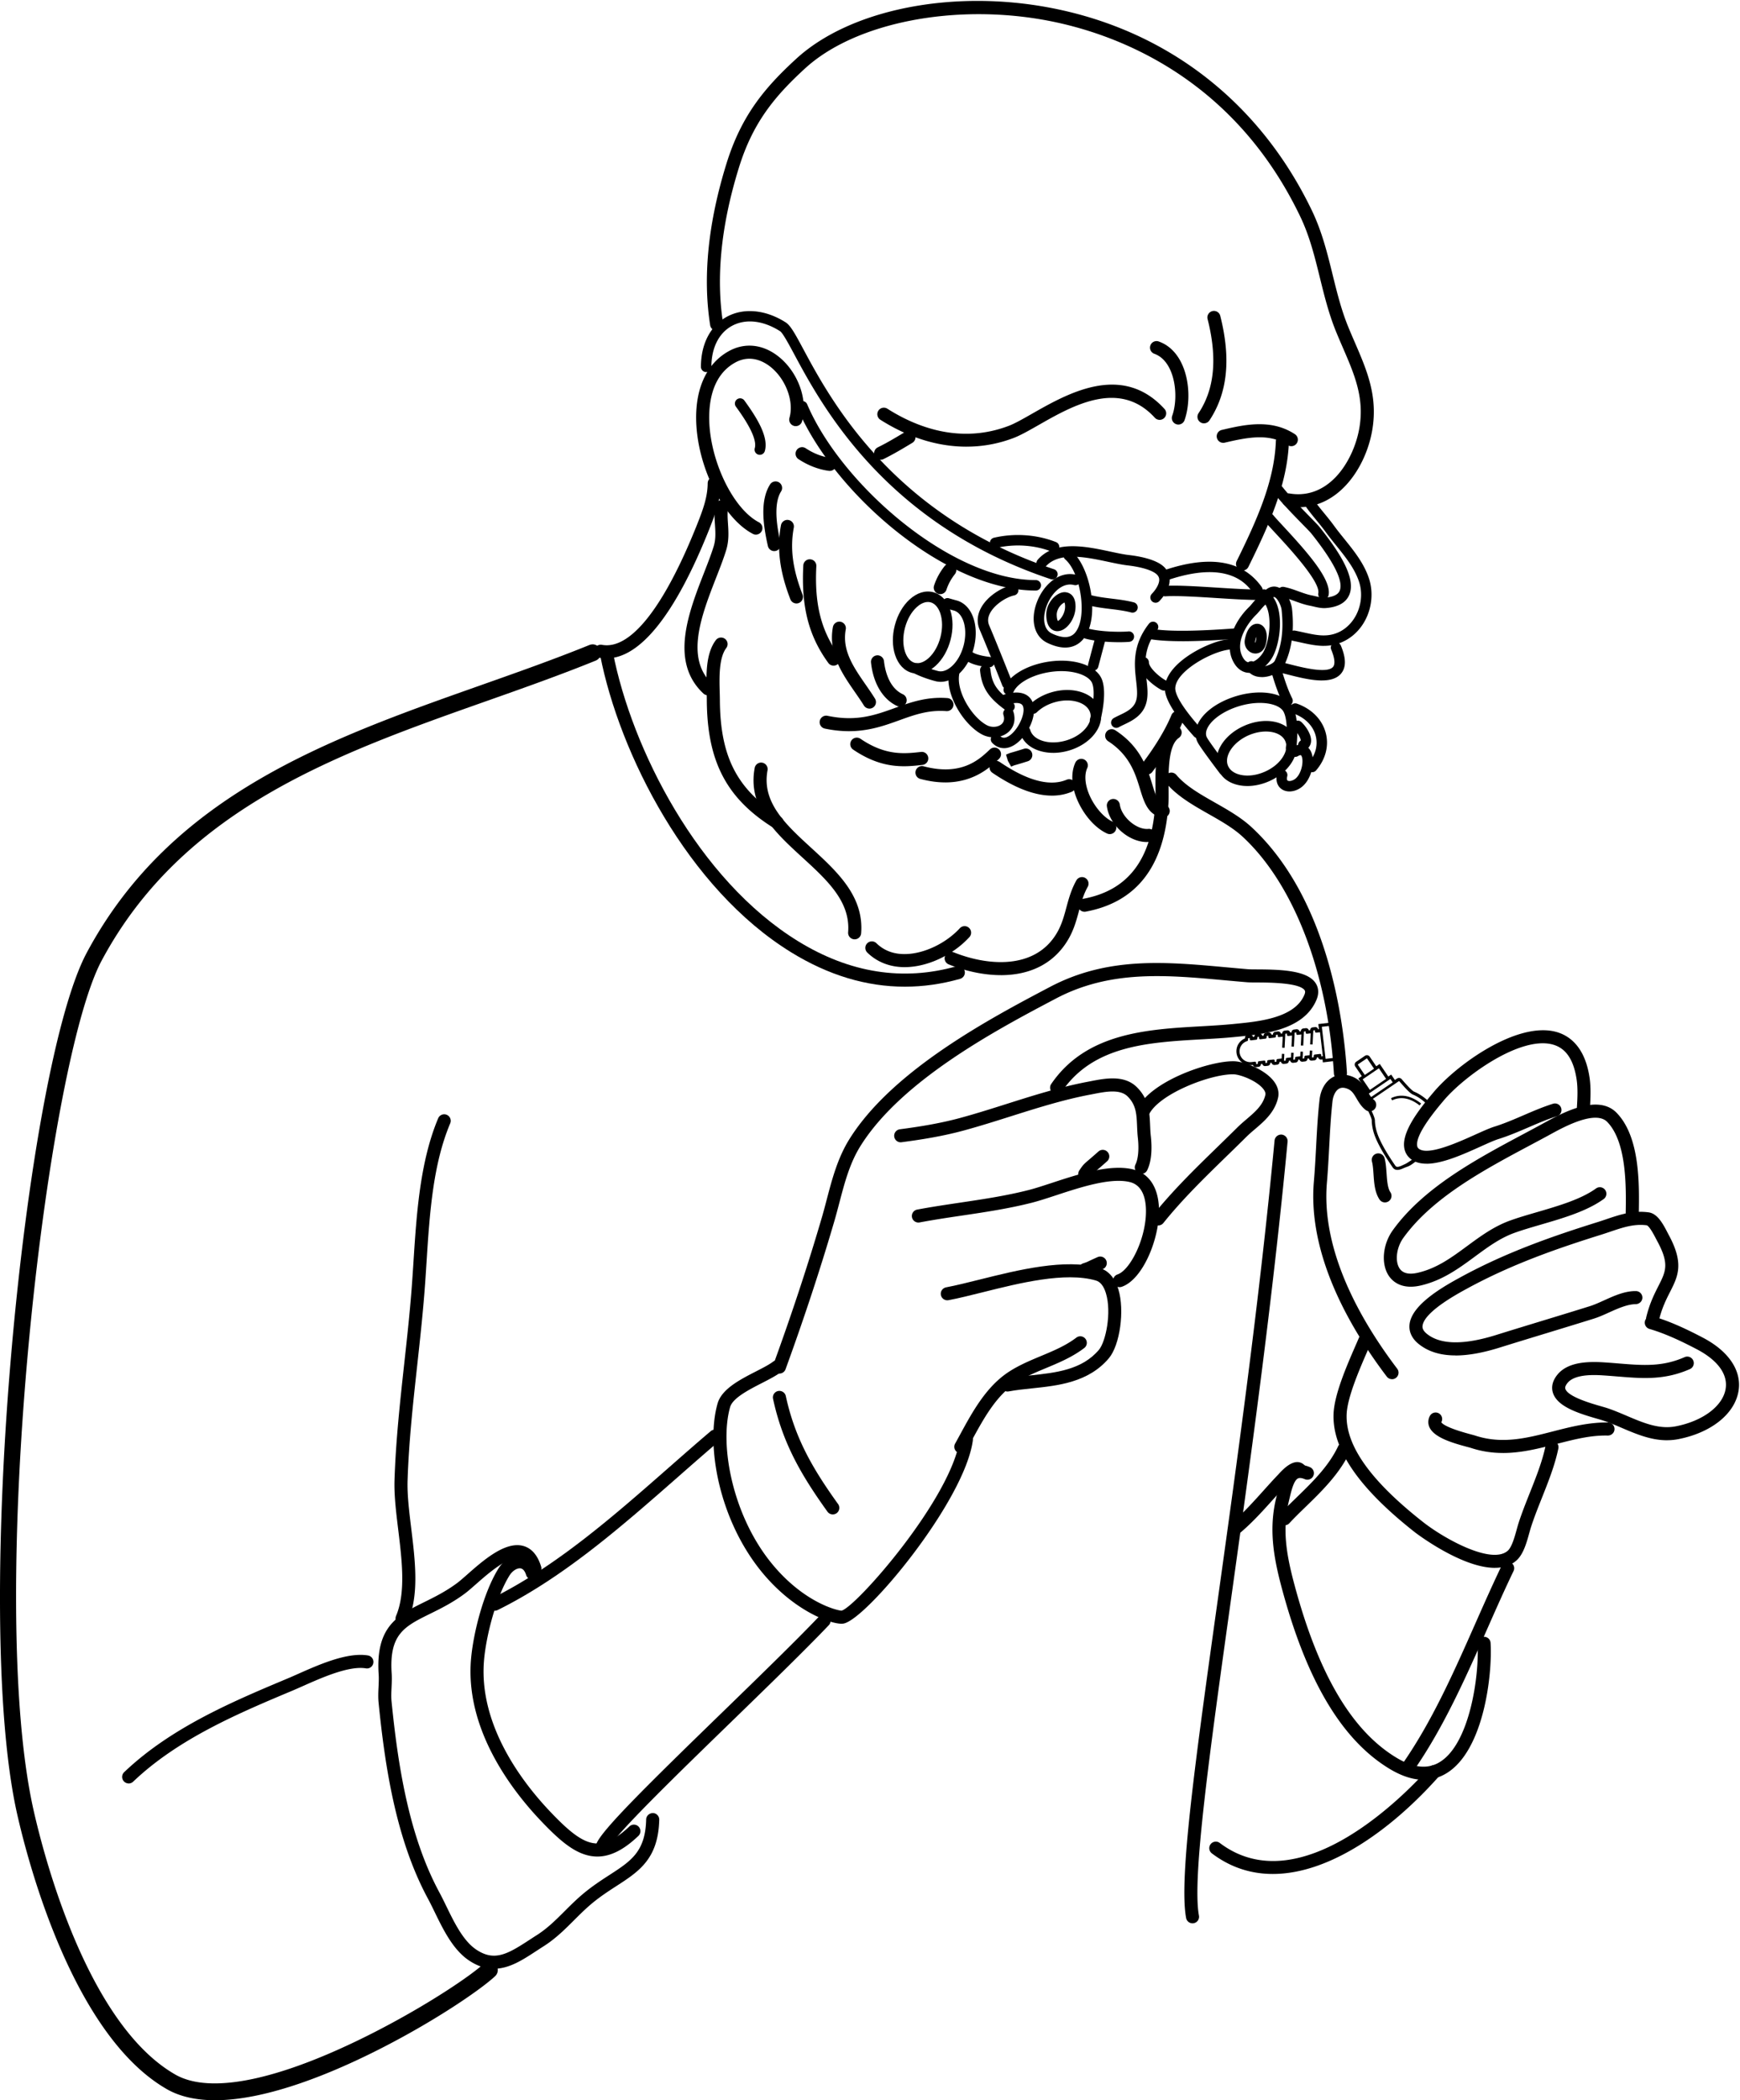
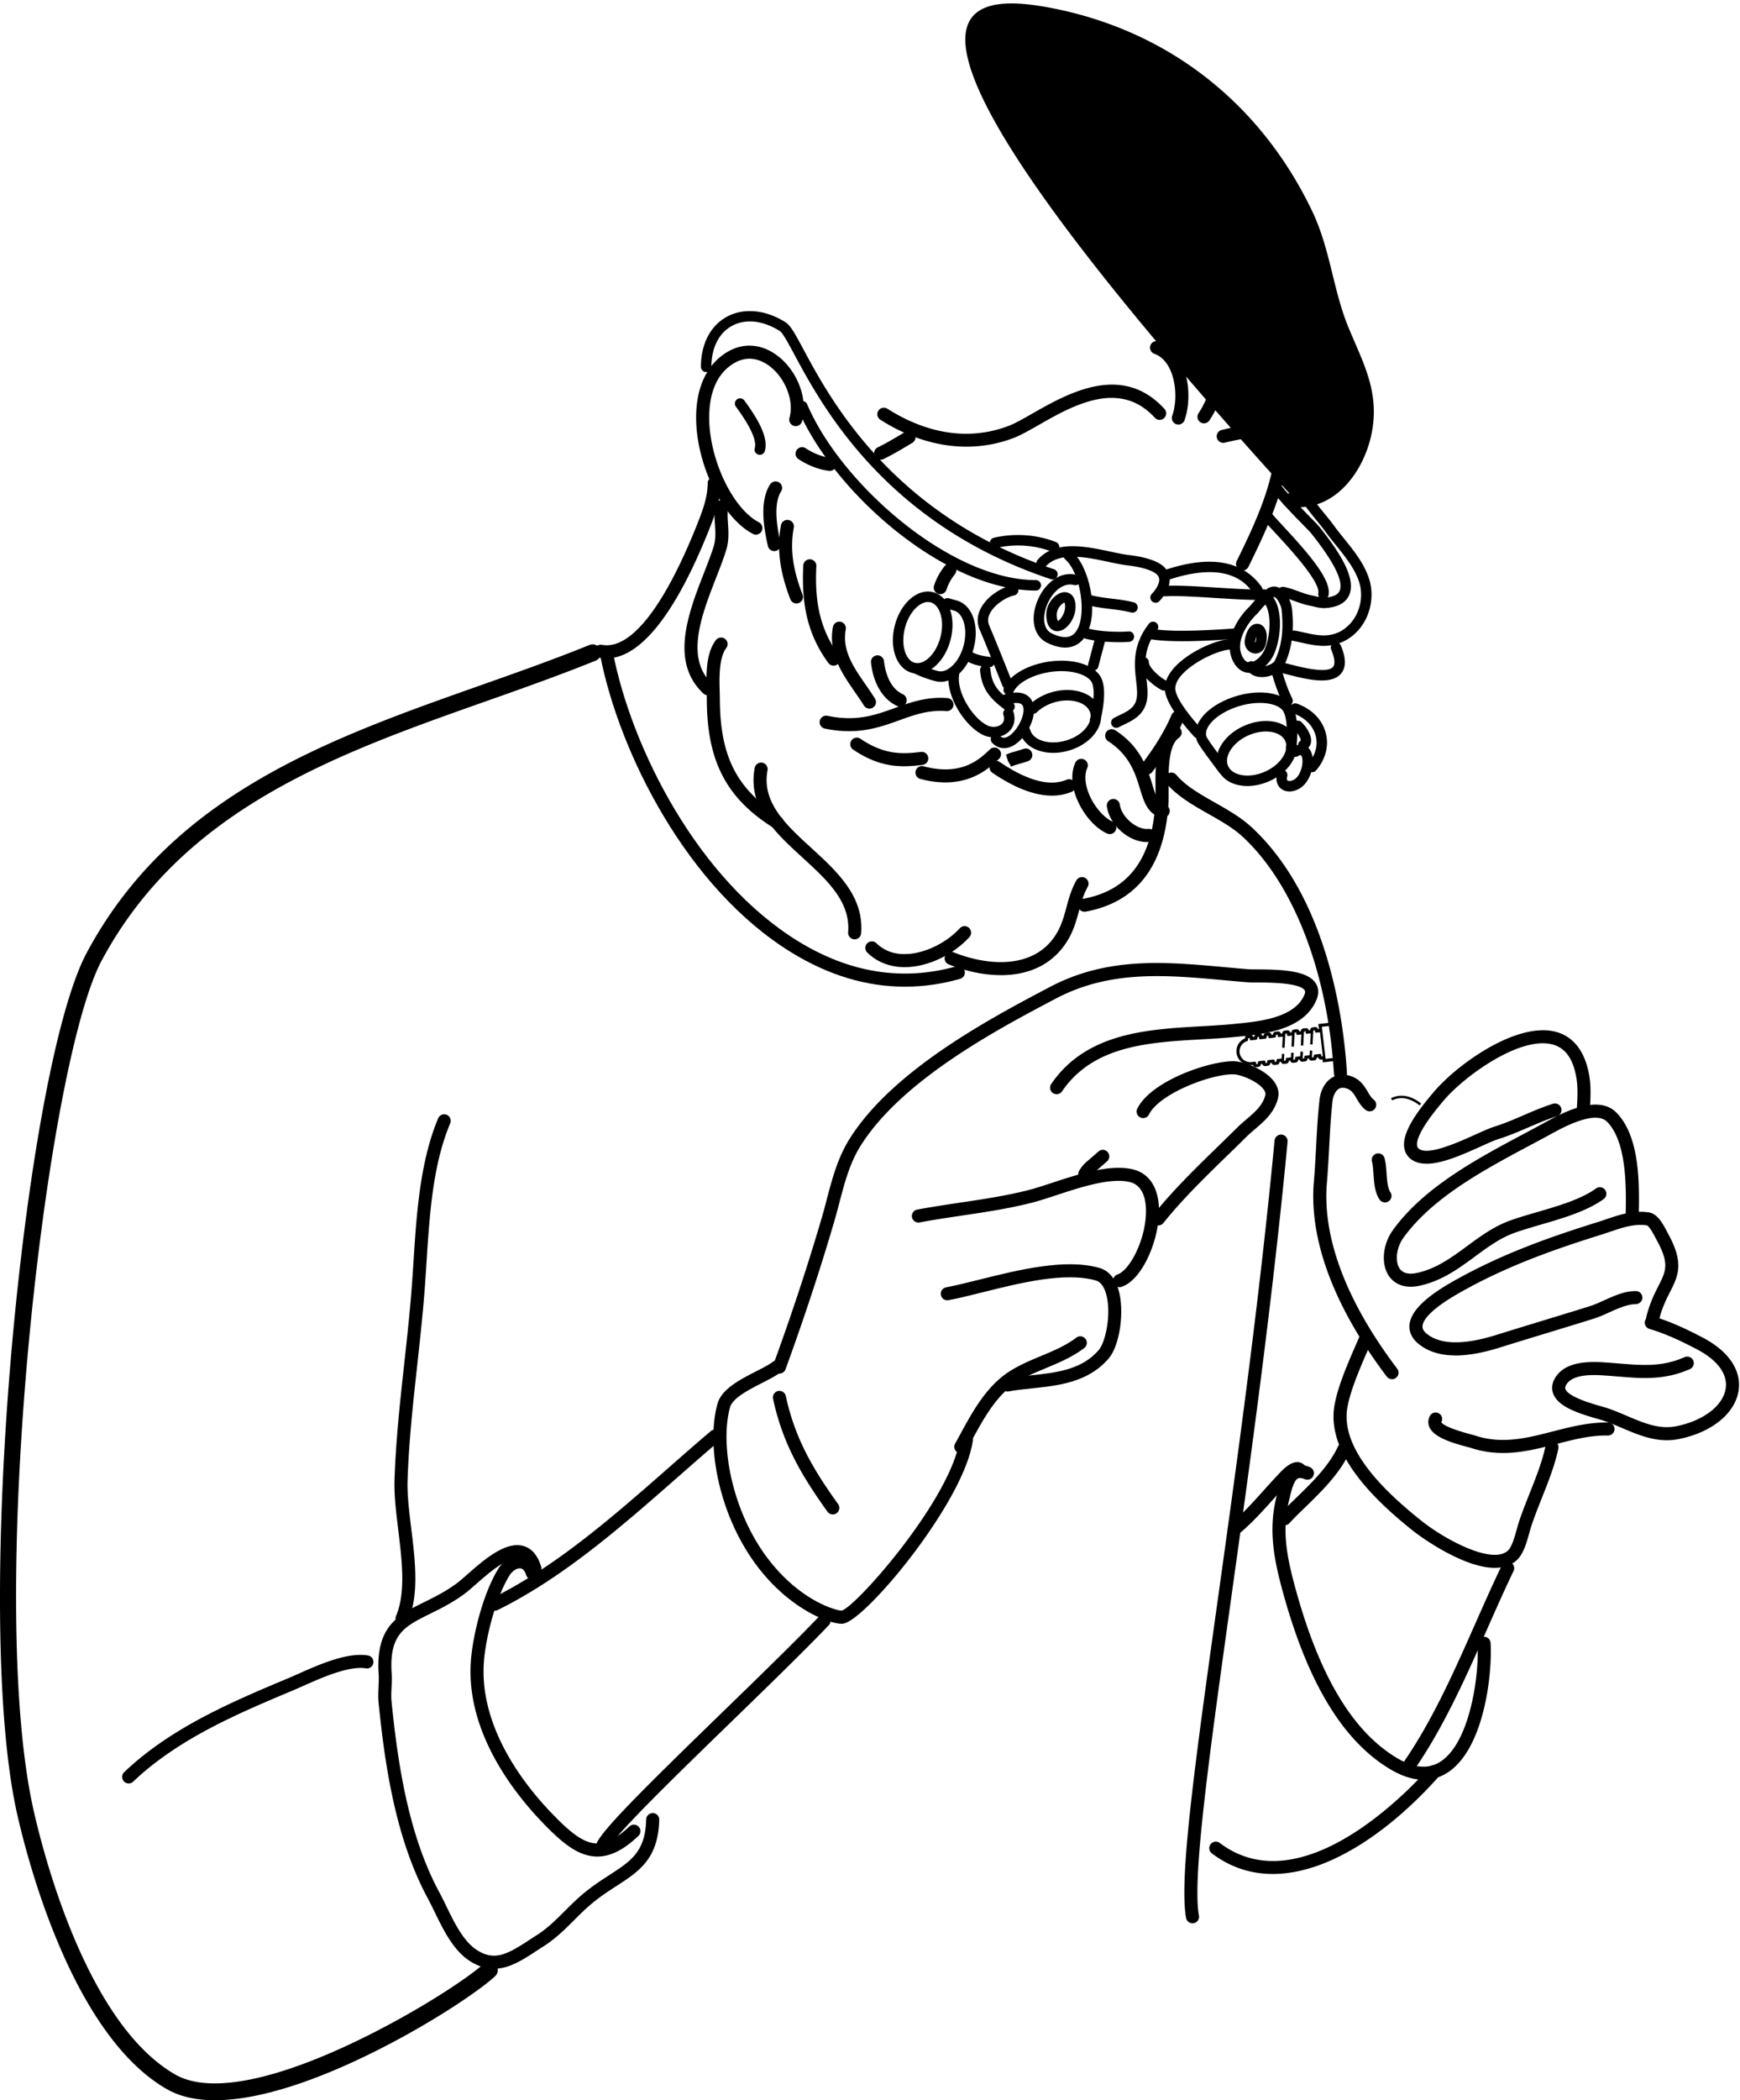
<svg xmlns="http://www.w3.org/2000/svg" id="Calque_2" viewBox="0 0 912.11 1100.48">
  <defs />
  <g id="_ÎÓÈ_1">
    <path class="cls-2" d="M651.33 298.93c-.51 0-1.03-.11-1.51-.35a3.42 3.42 0 0 1-1.55-4.58c10.38-21.04 19.77-41.68 20.54-62.82.07-1.89 1.75-3.37 3.55-3.3a3.43 3.43 0 0 1 3.3 3.55c-.83 22.5-10.52 43.87-21.25 65.61a3.424 3.424 0 0 1-3.07 1.91ZM601.29 405.87c-.72 0-1.45-.23-2.07-.7a3.435 3.435 0 0 1-.66-4.8c7.03-9.25 12.39-18.14 15.51-25.69a3.43 3.43 0 0 1 4.47-1.86c1.75.72 2.58 2.73 1.86 4.47-3.34 8.08-9.01 17.49-16.38 27.21-.68.89-1.7 1.35-2.73 1.35ZM585.18 381.39c-.97 0-1.9-.51-2.4-1.42a2.733 2.733 0 0 1 1.08-3.72c1.06-.58 2.12-1.1 3.18-1.6 1.92-.92 3.73-1.79 5.3-3.03 4.3-3.4 4.06-7.46 3.22-14.93-.94-8.27-2.1-18.55 6.72-29.87.92-1.2 2.65-1.41 3.84-.48 1.2.93 1.41 2.65.48 3.84-7.44 9.56-6.46 18.23-5.59 25.88.8 7.08 1.63 14.39-5.26 19.84-2.05 1.62-4.22 2.67-6.33 3.68-.97.46-1.95.93-2.91 1.46-.42.23-.87.34-1.32.34ZM551.39 416.89c-9.04 0-19.48-4-31.18-11.96a3.424 3.424 0 0 1-.9-4.76 3.417 3.417 0 0 1 4.76-.9c14.45 9.84 26.25 12.97 35.06 9.3 1.75-.73 3.75.1 4.48 1.85.72 1.75-.1 3.75-1.85 4.48-3.21 1.33-6.67 2-10.36 2ZM396.23 280.13c-.53 0-1.07-.12-1.57-.39-15.81-8.2-29.43-35.74-29.74-60.14-.21-16.75 5.87-29.4 17.15-35.62 8.45-4.66 17.97-3.6 26.12 2.91 10.2 8.15 15.46 22.74 12.23 33.93a3.431 3.431 0 0 1-4.24 2.34 3.427 3.427 0 0 1-2.34-4.24c2.47-8.54-1.89-20.26-9.92-26.68-3.46-2.76-10.46-6.72-18.54-2.26-11.48 6.33-13.73 19.56-13.61 29.54.28 21.79 12.45 47.09 26.05 54.15 1.68.87 2.33 2.94 1.46 4.61a3.43 3.43 0 0 1-3.04 1.85Z" />
    <path class="cls-2" d="M398.28 238.33a2.74 2.74 0 0 1-2.63-3.5c1.69-5.84-7.03-17.82-9.89-21.76-.89-1.22-.62-2.94.6-3.83 1.22-.89 2.94-.62 3.83.6 6.51 8.94 12.87 19.09 10.73 26.5a2.742 2.742 0 0 1-2.63 1.98ZM676.91 233.8c-.64 0-1.3-.18-1.87-.56-9.41-6.17-20.07-4.33-33.04-1.29a3.42 3.42 0 1 1-1.56-6.66c11.47-2.69 25.75-6.04 38.35 2.22a3.432 3.432 0 0 1 .99 4.74c-.66 1-1.75 1.55-2.87 1.55ZM506.64 234.05c-15.01 0-30.46-4.76-45.16-14.11a3.437 3.437 0 0 1-1.05-4.73 3.421 3.421 0 0 1 4.73-1.05c14.9 9.48 38.04 18.73 63.67 8.96 3.22-1.23 7.38-3.6 12.21-6.35 18.77-10.69 47.12-26.84 69.38-2.5a3.429 3.429 0 0 1-.22 4.84 3.43 3.43 0 0 1-4.84-.22c-18.56-20.31-43.05-6.36-60.93 3.83-5.07 2.89-9.45 5.39-13.16 6.8a68.947 68.947 0 0 1-24.63 4.52ZM434.96 246.75c-.15 0-.31 0-.46-.03-5.48-.74-10.84-2.8-15.91-6.12a3.423 3.423 0 1 1 3.75-5.73c4.27 2.8 8.55 4.45 13.08 5.06 1.87.25 3.19 1.98 2.93 3.85a3.416 3.416 0 0 1-3.39 2.96Z" />
    <path class="cls-2" d="M461.65 240.9c-1.26 0-2.48-.7-3.08-1.91-.83-1.7-.13-3.75 1.56-4.58 4.86-2.38 9.67-5.26 14.58-8.23 1.61-.98 3.72-.46 4.7 1.15.98 1.62.46 3.72-1.15 4.7-5.05 3.06-10.01 6.01-15.12 8.52-.49.24-1 .35-1.51.35ZM573.07 351.43a2.744 2.744 0 0 1-2.65-3.44l3.92-14.8a2.752 2.752 0 0 1 3.35-1.95c1.46.39 2.34 1.89 1.95 3.35l-3.92 14.8a2.74 2.74 0 0 1-2.65 2.04ZM526.28 392.02c-2.26 0-4.39-.92-6.15-2.76a2.735 2.735 0 0 1 .08-3.87 2.735 2.735 0 0 1 3.87.08c.61.64 2.04 2.13 5.19-.08 4.74-3.33 8.59-12.05 6.87-15.56-1.23-2.49-6.29-1.22-8.41-.56-1.44.45-2.98-.35-3.43-1.8-.45-1.44.35-2.98 1.8-3.43 10.02-3.13 13.67.77 14.96 3.38 3.23 6.57-2.05 17.84-8.64 22.46-2.05 1.44-4.14 2.15-6.13 2.15Z" />
    <path class="cls-2" d="M529.19 372.98c-.56 0-1.11-.17-1.6-.52-8.25-5.95-12.9-11.07-13.84-21.07-.14-1.5.96-2.84 2.47-2.98 1.5-.15 2.84.96 2.98 2.47.76 8.06 4.19 11.8 11.6 17.14 1.23.88 1.5 2.6.62 3.82a2.73 2.73 0 0 1-2.22 1.14Z" />
    <path class="cls-2" d="M520.86 386.34c-2.06 0-4.15-.48-6.04-1.47-9.47-4.97-19.35-20.5-17.42-32.34.24-1.49 1.63-2.5 3.14-2.26a2.73 2.73 0 0 1 2.26 3.14c-1.5 9.25 6.89 22.58 14.56 26.61 2.44 1.28 5.7 1.07 7.56-.49 1.38-1.15 1.75-2.83 1.07-4.98a2.74 2.74 0 0 1 5.23-1.63c1.34 4.28.32 8.23-2.79 10.82-2.06 1.72-4.79 2.61-7.58 2.61ZM518.56 349.68c-.11 0-.21 0-.32-.02-5.43-.64-9.41-1.83-11.8-3.57a2.737 2.737 0 0 1 3.2-4.44c1.56 1.13 4.93 2.06 9.23 2.57a2.74 2.74 0 0 1-.31 5.46ZM605.75 315.82c-.68 0-1.36-.25-1.89-.76a2.744 2.744 0 0 1-.09-3.87c2.5-2.61 3.99-5.5 3.9-7.55-.05-1.08-.52-1.98-1.47-2.82-2.33-2.04-7.95-3.74-15.04-4.55-3.02-.35-6.51-1.09-10.2-1.87-11.51-2.45-25.84-5.51-32.86 2.51a2.74 2.74 0 0 1-3.87.26 2.75 2.75 0 0 1-.26-3.87c9.14-10.45 25.21-7.02 38.13-4.26 3.56.76 6.92 1.48 9.68 1.79 4.86.56 13.67 2.06 18.02 5.87 2.07 1.81 3.23 4.13 3.34 6.7.22 4.92-3.3 9.37-5.41 11.58-.54.56-1.26.85-1.98.85Z" />
    <path class="cls-2" d="M558.36 339.31c-2.61 0-5.73-.7-9.45-2.51-6.72-3.27-8.9-11.76-5.43-21.13 3.24-8.76 11.13-16.41 20.14-14.6-1.38-3.33-3.14-6.14-5.21-7.95a2.75 2.75 0 0 1-.26-3.87c.99-1.14 2.73-1.25 3.87-.26 9.3 8.14 14.49 33.02 6.81 44.59-1.65 2.49-4.88 5.73-10.48 5.73Zm2.6-33.03c-5.37 0-10.14 5.35-12.34 11.29-2.03 5.48-1.98 12.03 2.69 14.31 9.13 4.44 12.02.11 12.96-1.32 3.45-5.2 3.45-15.6 1.06-24.44-.64.46-1.47.64-2.3.43-.7-.18-1.39-.27-2.08-.27Z" />
    <path class="cls-2" d="M554.28 330.73c-.85 0-1.67-.2-2.42-.61-2.18-1.2-3.33-3.83-3.41-7.82-.13-6.36 5.17-11.92 9.59-12.02 2.69.06 5.64 1.79 5.76 7.17.13 5.52-3 10.34-6.16 12.26-1.11.68-2.27 1.01-3.37 1.01Zm3.67-15.08c.02.1-.74.36-1.64 1.22-1.48 1.42-2.42 3.51-2.38 5.32.05 2.53.63 3.16.64 3.17.74-.17 3.86-3.45 3.76-7.78-.04-1.49-.38-1.93-.38-1.93ZM593.67 321.02c-.23 0-.46-.03-.69-.09-3.53-.92-7.08-1.36-10.85-1.82-3.82-.47-7.76-.95-11.72-1.98a2.743 2.743 0 0 1-1.96-3.34 2.748 2.748 0 0 1 3.34-1.96c3.6.94 7.2 1.38 11 1.85 3.78.46 7.68.94 11.56 1.95 1.46.38 2.34 1.88 1.96 3.34a2.741 2.741 0 0 1-2.65 2.05ZM586.72 336.51c-5.21 0-12.3-.44-17.61-1.83a2.743 2.743 0 0 1-1.96-3.34c.38-1.46 1.89-2.33 3.34-1.96 6.79 1.78 17.2 1.84 21.01 1.48 1.5-.15 2.84.97 2.98 2.47a2.73 2.73 0 0 1-2.47 2.98c-1.26.12-3.11.2-5.29.2ZM551.69 303.62c-.29 0-.58-.04-.87-.14-86.65-28.88-120.07-91.04-134.34-117.58-3.17-5.9-6.17-11.46-7.57-12.36-8.92-5.67-18.13-6.68-25.3-2.74-6.8 3.73-10.7 11.54-10.7 21.41 0 1.51-1.23 2.74-2.74 2.74s-2.74-1.23-2.74-2.74c0-11.93 4.94-21.48 13.55-26.21 8.84-4.85 20.38-3.76 30.87 2.92 2.61 1.66 5.04 6.18 9.45 14.39 13.96 25.97 46.66 86.79 131.25 114.98 1.43.48 2.21 2.03 1.73 3.47a2.73 2.73 0 0 1-2.6 1.87Z" />
    <path class="cls-2" d="M542.96 309.44c-47.5 0-106.14-51.33-124.89-95.48-.59-1.39.06-3 1.45-3.59 1.39-.59 3 .06 3.59 1.45 17.72 41.74 75.14 92.14 119.85 92.14 1.51 0 2.74 1.23 2.74 2.74s-1.23 2.74-2.74 2.74ZM552.1 394.48c-2.68 0-5.25-.4-7.61-1.19-5.03-1.7-8.47-4.99-9.7-9.26-.42-1.45.42-2.97 1.88-3.39 1.45-.43 2.97.42 3.39 1.88.72 2.49 2.91 4.48 6.18 5.58 3.63 1.23 8.04 1.21 12.4-.04 4.37-1.25 8.12-3.57 10.55-6.54 2.19-2.67 3-5.51 2.29-8.01-.72-2.5-2.91-4.48-6.19-5.58-3.63-1.22-8.03-1.21-12.41.04-3.66 1.05-6.99 2.92-9.38 5.26-1.08 1.06-2.82 1.05-3.87-.04a2.734 2.734 0 0 1 .04-3.87c3.07-3.01 7.12-5.3 11.7-6.62 5.43-1.56 11-1.54 15.67.04 5.03 1.7 8.47 4.99 9.7 9.27 1.23 4.28.04 8.89-3.32 12.99-3.13 3.81-7.84 6.77-13.28 8.33-2.69.77-5.42 1.16-8.06 1.16Z" />
    <path class="cls-2" d="M574.03 380.2c-.24 0-.47-.03-.71-.1a2.738 2.738 0 0 1-1.94-3.35c.95-3.53 3.01-13.76 1.18-18.64-1.79-4.77-12.41-8.19-24.81-5.49-8.04 1.76-14.51 5.66-16.48 9.95a2.733 2.733 0 0 1-3.63 1.35 2.736 2.736 0 0 1-1.35-3.63c2.7-5.89 10.48-10.88 20.29-13.02 14.39-3.14 28.05.77 31.1 8.91 2.78 7.4-.62 20.52-1.01 21.99a2.74 2.74 0 0 1-2.64 2.03Z" />
    <path class="cls-2" d="M527.98 360.97c-1.09 0-2.12-.66-2.55-1.73-.08-.2-7.93-20.06-11.9-29.33-1.53-3.59-1.33-7.43.58-11.12 3.28-6.33 10.92-11 16.43-12.18a2.739 2.739 0 1 1 1.14 5.36c-4.28.91-10.41 4.89-12.72 9.35-1.16 2.24-1.3 4.35-.4 6.44 3.99 9.34 11.87 29.27 11.95 29.47.55 1.41-.13 3-1.54 3.56-.33.13-.67.19-1.01.19ZM552.54 289.33c-.34 0-.68-.06-1.01-.19-8.98-3.56-19.57-4.29-29.26-2.03-1.48.35-2.95-.57-3.29-2.05a2.74 2.74 0 0 1 2.05-3.29c10.79-2.51 22.5-1.69 32.52 2.27 1.41.56 2.09 2.15 1.54 3.56a2.74 2.74 0 0 1-2.55 1.73ZM492.89 311.33c-.35 0-.71-.05-1.06-.17a3.424 3.424 0 0 1-2.2-4.31c1.18-3.63 3.05-7.08 5.56-10.25a3.431 3.431 0 0 1 4.81-.56 3.43 3.43 0 0 1 .56 4.81c-2 2.53-3.49 5.26-4.42 8.12a3.423 3.423 0 0 1-3.26 2.37Z" />
    <path class="cls-2" d="M480.95 352.97c-.94 0-1.87-.12-2.79-.36-4.12-1.07-7.3-4.41-8.95-9.41-1.51-4.58-1.56-10.1-.14-15.55 1.42-5.45 4.15-10.24 7.71-13.5 3.88-3.56 8.29-4.92 12.4-3.85 4.12 1.07 7.31 4.41 8.96 9.41 1.51 4.58 1.56 10.1.14 15.55-1.42 5.45-4.16 10.24-7.71 13.5-3.01 2.76-6.35 4.2-9.62 4.21Zm5.46-37.54c-2.51 0-4.73 1.65-5.93 2.76-2.78 2.55-4.95 6.41-6.11 10.85-1.15 4.44-1.14 8.86.04 12.45.61 1.83 2.08 5.03 5.13 5.83 3.07.8 5.9-1.28 7.33-2.58 2.78-2.55 4.95-6.41 6.11-10.85 1.15-4.44 1.14-8.86-.05-12.45-.61-1.83-2.08-5.03-5.13-5.83-.47-.12-.93-.18-1.39-.18Zm-14.69 12.91Z" />
    <path class="cls-2" d="M493.11 357.27c-.94 0-1.87-.12-2.79-.36-6.85-1.79-11.13-4.09-11.31-4.19a2.723 2.723 0 0 1-1.09-3.71 2.726 2.726 0 0 1 3.71-1.1c.04.02 3.93 2.1 10.08 3.7 3.04.8 5.9-1.28 7.32-2.59 2.78-2.55 4.95-6.41 6.11-10.84 2.24-8.59-.13-16.96-5.18-18.28-1.04-.27-2.52-.69-4.05-1.14-1.45-.42-2.28-1.95-1.86-3.4a2.742 2.742 0 0 1 3.4-1.86c1.47.43 2.9.84 3.89 1.1 8.19 2.13 12.19 13.1 9.1 24.96-1.42 5.45-4.16 10.24-7.71 13.5-3.01 2.77-6.35 4.21-9.62 4.21ZM653.91 411.86c-1.5 0-2.97-.14-4.38-.42-5.21-1.03-9.05-3.85-10.81-7.93-3.55-8.19 2.47-18.42 13.7-23.29 11.24-4.86 22.81-2.25 26.35 5.94 1.77 4.08 1.19 8.81-1.62 13.32-2.61 4.19-6.9 7.73-12.09 9.97-3.67 1.59-7.52 2.41-11.16 2.41Zm9.68-28.55c-2.84 0-5.96.63-8.99 1.94-8.13 3.52-13.1 10.89-10.85 16.08 1.03 2.38 3.46 4.06 6.85 4.74 3.76.74 8.13.16 12.3-1.65 4.17-1.81 7.59-4.59 9.61-7.84 1.83-2.93 2.27-5.86 1.23-8.24-1.41-3.26-5.39-5.03-10.16-5.03Z" />
    <path class="cls-2" d="M641.5 406.15c-.83 0-1.64-.37-2.18-1.08-1.01-1.32-9.86-13-11.46-16-1.42-2.68-1.54-5.74-.33-8.85 2.3-5.94 9.08-11.43 18.14-14.68 13.85-4.98 27.91-2.86 32 4.81 3.71 6.99 2.03 20.44 1.83 21.94-.2 1.5-1.59 2.54-3.08 2.35-1.5-.2-2.55-1.58-2.35-3.08.49-3.62 1.21-14.03-1.24-18.64-2.4-4.5-13.38-6.52-25.31-2.23-7.36 2.64-13.2 7.15-14.88 11.5-.62 1.61-.6 3.06.06 4.3 1.06 1.98 7.15 10.21 10.98 15.26a2.74 2.74 0 0 1-2.18 4.4Z" />
    <path class="cls-2" d="M675.94 414.71c-1.59 0-3.08-.45-4.27-1.34-2.26-1.69-3.06-4.59-2.2-7.95a2.734 2.734 0 0 1 3.33-1.97c1.46.37 2.35 1.87 1.97 3.33-.21.84-.28 1.86.18 2.21.55.41 1.96.37 3.48-.53 3.79-2.25 5.26-9.9 3.74-12.47-.15-.25-.38-.63-1.88.26a2.738 2.738 0 0 1-2.79-4.71c4.58-2.72 7.93-.81 9.38 1.66 3.05 5.14.77 16.16-5.66 19.97-1.73 1.03-3.57 1.54-5.29 1.54Z" />
    <path class="cls-2" d="M683.21 393.17c-.93 0-1.85-.48-2.36-1.34-.77-1.3-.34-2.98.96-3.75.27-.89-1.67-4.27-3.3-5.68a2.729 2.729 0 0 1-.27-3.86 2.729 2.729 0 0 1 3.86-.27c1.77 1.54 5.52 6.26 5.16 10.31-.16 1.8-1.11 3.3-2.66 4.22-.44.26-.92.38-1.4.38Z" />
    <path class="cls-2" d="M687.82 404.63c-.64 0-1.27-.22-1.79-.67a2.75 2.75 0 0 1-.28-3.87c3.85-4.44 5.24-9.62 3.93-14.6-1.39-5.25-5.63-9.48-11.63-11.62a2.754 2.754 0 0 1-1.67-3.5c.5-1.42 2.07-2.17 3.5-1.66 7.74 2.74 13.24 8.35 15.09 15.38 1.76 6.69-.09 13.82-5.08 19.59-.54.62-1.3.95-2.07.95ZM655.04 352.57c-3.18 0-5.98-1.68-7.93-4.79-6.01-9.56-.2-22.15 7.74-29.8.43-.42.95-1.05 1.53-1.73 2.24-2.66 4.59-5.52 7.44-5.37 1.28.02 2.44.62 3.28 1.68 5.89 7.48 4.23 22.98.45 30.8-2.04 4.22-6.66 8.89-12 9.19-.17 0-.34.01-.51.01Zm8.32-35.8c-.88.75-2.12 2.22-2.79 3.02-.72.85-1.38 1.63-1.92 2.15-4.59 4.42-11.95 14.91-6.9 22.94 1.31 2.08 2.62 2.27 3.49 2.22 2.51-.14 5.82-2.88 7.37-6.1 3.24-6.69 4.08-18.7.74-24.22Z" />
    <path class="cls-2" d="M661.41 354.77h-.21c-3.68-.06-6.5-1.7-7.73-4.48-.61-1.38.02-3 1.4-3.61 1.39-.6 3 .02 3.61 1.4.45 1.03 1.96 1.21 2.81 1.22 2.92-.12 6.25-1.62 6.93-3.04 3.61-7.47 4.75-15.95 3.6-26.69-.25-2.33-2.23-6.2-3.75-6.71-.33-.11-.8.14-1.4.77a2.735 2.735 0 0 1-3.87.1 2.735 2.735 0 0 1-.1-3.87c2.88-3.03 5.7-2.67 7.13-2.18 4.57 1.55 7.1 8.14 7.44 11.32 1.25 11.64-.1 21.34-4.12 29.66-1.87 3.87-7.39 6.14-11.75 6.14Z" />
    <path class="cls-2" d="M658.07 342.43c-.41 0-.82-.05-1.2-.14-2.68-.65-5.02-3.56-4.3-7.31 1.09-5.59 3.38-7.4 5.11-7.94 1.57-.49 3.22-.07 4.43 1.12 2 1.96 2.51 5.7 1.33 9.76-.93 3.21-3.24 4.52-5.37 4.52Zm-.12-6.41c-.08.42 0 .68.09.82.02-.1.08-.24.14-.45.32-1.12.42-2.02.41-2.71-.22.56-.45 1.32-.65 2.34ZM694.11 318.65c-1.95 0-3.87-.45-5.6-.86-.65-.15-1.29-.3-1.91-.42-2.74-.53-5.29-1.45-7.75-2.35-2.36-.86-4.59-1.67-6.89-2.11a2.734 2.734 0 0 1-2.17-3.21 2.759 2.759 0 0 1 3.21-2.17c2.72.53 5.26 1.45 7.72 2.34 2.37.86 4.61 1.67 6.92 2.12.69.13 1.4.3 2.12.47 1.68.39 3.4.78 4.81.7 4.19-.32 6.77-1.52 7.66-3.57 2.13-4.88-2.85-14.97-14.79-29.99-.56-.71-2.49-2.68-4.72-4.96-4.51-4.61-10.69-10.93-14.64-15.94-.94-1.19-.73-2.91.46-3.85 1.18-.95 2.91-.74 3.85.46 3.77 4.78 9.83 10.98 14.25 15.5 2.53 2.58 4.35 4.45 5.09 5.38 9.33 11.73 19.54 26.38 15.52 35.59-1.77 4.05-5.9 6.35-12.27 6.84-.29.02-.59.03-.88.03Z" />
    <path class="cls-2" d="M693.99 338.43c-4.11 0-8.21-.9-12.17-1.78-1.33-.29-2.64-.58-3.93-.83a2.734 2.734 0 0 1-2.17-3.21 2.754 2.754 0 0 1 3.21-2.17c1.34.26 2.71.56 4.08.86 3.84.85 7.83 1.76 11.44 1.64 5.97-.12 11.25-3 14.87-8.1 4.07-5.74 5.26-13.4 3.1-19.98-2.29-7.01-7.24-13.14-12.03-19.08-1.91-2.37-3.8-4.71-5.53-7.1-1.48-2.03-3.12-4.04-4.78-6.06-2.11-2.58-4.29-5.24-6.15-7.99-.85-1.25-.52-2.96.73-3.81 1.25-.85 2.96-.52 3.8.73 1.72 2.54 3.82 5.11 5.86 7.59 1.72 2.1 3.43 4.2 4.97 6.32 1.67 2.31 3.51 4.58 5.36 6.88 5.1 6.32 10.37 12.85 12.98 20.81 2.69 8.19 1.22 17.72-3.84 24.85-4.58 6.46-11.59 10.26-19.23 10.41H694Z" />
    <path class="cls-2" d="M693.75 314.08a2.741 2.741 0 0 1-2.69-3.26c1.15-5.98-15.37-23.79-22.42-31.4-2.52-2.72-4.51-4.86-5.59-6.21-.94-1.19-.74-2.91.44-3.85 1.18-.95 2.91-.75 3.85.44.95 1.19 2.97 3.37 5.31 5.9 13.42 14.47 25.34 28.12 23.79 36.16a2.738 2.738 0 0 1-2.69 2.22ZM692.9 356.55c-5.67 0-12.32-1.7-17.81-3.09-1.88-.48-3.52-.9-4.75-1.13a2.734 2.734 0 0 1-2.17-3.21 2.759 2.759 0 0 1 3.21-2.17c1.31.25 3.06.7 5.06 1.21 6.24 1.59 19.23 4.9 22.32 1.31 1.25-1.45.91-4.69-.96-9.14a2.741 2.741 0 0 1 5.05-2.13c2.83 6.74 2.85 11.6.06 14.83-2.24 2.6-5.86 3.51-10.01 3.51ZM659.06 314.36c-5.75 0-13.46-.49-21.53-1-10.1-.64-20.54-1.29-26.55-.9-1.48.14-2.81-1.04-2.91-2.55a2.74 2.74 0 0 1 2.55-2.91c6.36-.41 16.98.26 27.24.9 9.37.59 19.07 1.21 24.59.91 1.58-.06 2.8 1.08 2.88 2.59a2.74 2.74 0 0 1-2.59 2.88c-1.11.06-2.35.09-3.7.09ZM619.72 335.98c-6.53 0-12.63-.31-17.28-1.15a2.739 2.739 0 0 1-2.2-3.19c.27-1.48 1.69-2.45 3.19-2.2 10.53 1.92 29.58.87 42.98-.09 1.51-.13 2.82 1.03 2.93 2.54a2.742 2.742 0 0 1-2.54 2.93c-7.99.57-17.95 1.17-27.07 1.17Z" />
    <path class="cls-2" d="M627.89 386.76c-.75 0-1.5-.31-2.04-.91-6.68-7.47-15.52-18.24-15.24-25.52.52-13.45 24.08-24.8 33.93-25.44 1.46-.14 2.81 1.04 2.91 2.55a2.74 2.74 0 0 1-2.55 2.91c-8.84.58-28.46 11.05-28.82 20.19-.1 2.69 2.22 8.64 13.85 21.66 1.01 1.13.91 2.86-.22 3.87-.52.47-1.18.7-1.83.7ZM674.93 369.94c-1.01 0-1.97-.55-2.45-1.52-1.99-3.97-3.88-9.04-5.64-15.06a2.75 2.75 0 0 1 1.86-3.4 2.75 2.75 0 0 1 3.4 1.86c1.64 5.63 3.46 10.52 5.28 14.15.68 1.35.13 3-1.23 3.67-.39.2-.81.29-1.22.29Z" />
-     <path class="cls-2" d="M610.14 361.85c-.41 0-.83-.09-1.22-.29-3.25-1.62-12.15-8.07-12.15-14.49 0-1.51 1.23-2.74 2.74-2.74s2.74 1.23 2.74 2.74c0 2.73 5.6 7.83 9.12 9.59 1.35.68 1.9 2.32 1.23 3.67-.48.96-1.45 1.52-2.45 1.52ZM659.11 311.86c-.85 0-1.7-.4-2.23-1.15-3.1-4.34-12.55-17.55-44.63-6.8-1.44.49-2.99-.29-3.47-1.73s.29-2.99 1.73-3.47c23.85-7.99 40.94-5.03 50.83 8.81.88 1.23.6 2.94-.64 3.82-.48.34-1.04.51-1.59.51ZM680.6 265.82c-1.89 0-3.81-.16-5.76-.49a3.413 3.413 0 0 1-2.81-3.94 3.413 3.413 0 0 1 3.94-2.81c11.64 1.95 19.81-3.84 24.62-9.04 5.94-6.41 10.43-15.96 12.03-25.53 2.62-15.69-2.61-27.77-8.66-41.75-1.22-2.82-2.46-5.69-3.67-8.65-3.75-9.23-6.11-18.79-8.39-28.03-2.77-11.25-5.39-21.88-10.34-32.18-35.47-73.87-97.8-95.92-131.79-102.49-48.88-9.44-101.4.8-127.73 24.92-16.01 14.66-27.4 28.46-34.69 51.96-9.32 30-12.12 57.44-8.32 81.55.29 1.87-.98 3.62-2.85 3.91-1.86.3-3.62-.98-3.91-2.85-3.96-25.16-1.09-53.64 8.54-84.65 7.75-24.97 19.76-39.55 36.61-54.98C445.69 4.88 499.4-5.81 551.08 4.18c60.88 11.76 109.42 49.5 136.67 106.25 5.25 10.94 8.08 22.41 10.81 33.5 2.22 9 4.51 18.31 8.08 27.08 1.18 2.91 2.41 5.73 3.61 8.51 6.21 14.36 12.09 27.92 9.13 45.6-1.84 11-6.85 21.59-13.76 29.05-7.1 7.67-15.66 11.63-25 11.63Z" />
+     <path class="cls-2" d="M610.14 361.85c-.41 0-.83-.09-1.22-.29-3.25-1.62-12.15-8.07-12.15-14.49 0-1.51 1.23-2.74 2.74-2.74s2.74 1.23 2.74 2.74c0 2.73 5.6 7.83 9.12 9.59 1.35.68 1.9 2.32 1.23 3.67-.48.96-1.45 1.52-2.45 1.52ZM659.11 311.86c-.85 0-1.7-.4-2.23-1.15-3.1-4.34-12.55-17.55-44.63-6.8-1.44.49-2.99-.29-3.47-1.73s.29-2.99 1.73-3.47c23.85-7.99 40.94-5.03 50.83 8.81.88 1.23.6 2.94-.64 3.82-.48.34-1.04.51-1.59.51ZM680.6 265.82c-1.89 0-3.81-.16-5.76-.49a3.413 3.413 0 0 1-2.81-3.94 3.413 3.413 0 0 1 3.94-2.81C445.69 4.88 499.4-5.81 551.08 4.18c60.88 11.76 109.42 49.5 136.67 106.25 5.25 10.94 8.08 22.41 10.81 33.5 2.22 9 4.51 18.31 8.08 27.08 1.18 2.91 2.41 5.73 3.61 8.51 6.21 14.36 12.09 27.92 9.13 45.6-1.84 11-6.85 21.59-13.76 29.05-7.1 7.67-15.66 11.63-25 11.63Z" />
    <path class="cls-2" d="M617.69 222.46c-.38 0-.76-.06-1.14-.2a3.425 3.425 0 0 1-2.08-4.37c3.7-10.45 1.4-28.7-9.36-32.51a3.425 3.425 0 0 1-2.08-4.37 3.416 3.416 0 0 1 4.37-2.08c15.26 5.4 18.2 28.04 13.53 41.25-.5 1.4-1.82 2.28-3.23 2.28ZM631.13 221.83c-.65 0-1.31-.18-1.89-.57a3.419 3.419 0 0 1-.96-4.75c8.39-12.65 9.94-28.79 4.74-49.33a3.43 3.43 0 0 1 2.48-4.16c1.85-.45 3.7.64 4.16 2.48 5.7 22.52 3.84 40.44-5.67 54.79-.66.99-1.75 1.53-2.86 1.53ZM371.07 364.32c-.84 0-1.68-.31-2.34-.92-17.85-16.66-7.75-42.56.36-63.36 1.96-5.02 3.8-9.76 5.06-13.88 1.13-3.72.89-7.4.63-11.29-.22-3.25-.44-6.62.2-10.03a3.432 3.432 0 0 1 3.99-2.74c1.86.35 3.08 2.13 2.74 3.99-.48 2.56-.29 5.36-.1 8.32.27 4.13.58 8.82-.91 13.73-1.33 4.37-3.22 9.23-5.23 14.38-7.75 19.86-16.53 42.38-2.07 55.87a3.427 3.427 0 0 1 .17 4.84c-.68.72-1.59 1.09-2.5 1.09Z" />
    <path class="cls-2" d="M407.4 434.38c-.62 0-1.24-.17-1.81-.52-24.73-15.41-34.9-34.83-35.08-67.02 0-1.27-.04-2.65-.08-4.11-.24-9.01-.54-20.23 4.82-27.31 1.14-1.5 3.29-1.8 4.8-.66a3.417 3.417 0 0 1 .66 4.8c-3.91 5.17-3.64 15.47-3.44 23 .04 1.5.08 2.94.09 4.25.17 29.9 9.1 47.08 31.85 61.25 1.6 1 2.1 3.11 1.1 4.72a3.428 3.428 0 0 1-2.91 1.61Z" />
    <path class="cls-2" d="M448.01 492.19h-.28a3.428 3.428 0 0 1-3.14-3.69c1.28-16.07-10.97-27.29-23.95-39.17-14.19-12.99-28.85-26.42-25.03-46.95.35-1.86 2.15-3.09 3.99-2.74 1.86.35 3.08 2.13 2.74 3.99-3.13 16.8 9.52 28.38 22.92 40.65 13.61 12.47 27.69 25.36 26.15 44.77a3.421 3.421 0 0 1-3.41 3.15ZM568.49 477.74c-1.62 0-3.06-1.15-3.36-2.8-.35-1.86.88-3.65 2.74-3.99 23.59-4.37 35.94-20.73 37.77-50.03.13-2.12.1-4.75.08-7.64-.11-11.76-.23-26.39 8.35-32.28 1.56-1.06 3.69-.68 4.76.89 1.07 1.56.67 3.69-.89 4.76-5.58 3.82-5.45 17.51-5.37 26.57.03 3.07.05 5.87-.09 8.13-2.02 32.43-16.61 51.39-43.36 56.34-.21.04-.42.06-.63.06Z" />
    <path class="cls-2" d="M524.64 510.96c-9.32 0-18.9-2.25-27.32-5.63a3.42 3.42 0 0 1-1.9-4.45c.7-1.76 2.71-2.6 4.45-1.9 17.52 7.03 40.46 8.8 52.33-7.36 3.87-5.25 5.28-10.5 6.78-16.05 1.24-4.59 2.52-9.34 5.23-14.22.91-1.65 3-2.25 4.65-1.33 1.65.92 2.25 3 1.33 4.65-2.3 4.15-3.42 8.29-4.6 12.69-1.6 5.92-3.25 12.04-7.87 18.32-8.18 11.13-20.39 15.29-33.07 15.29Z" />
    <path class="cls-2" d="M474.24 506.77c-7.7 0-14.46-2.63-19.6-7.63a3.425 3.425 0 0 1-.06-4.84c1.32-1.35 3.49-1.39 4.84-.06 4.05 3.94 9.24 5.88 15.59 5.67 9.64-.27 20.93-5.7 28.11-13.51a3.429 3.429 0 0 1 4.84-.21 3.428 3.428 0 0 1 .2 4.84c-8.47 9.23-21.41 15.4-32.96 15.72-.32 0-.64.02-.96.02ZM405.86 288.77c-1.57 0-2.98-1.08-3.34-2.68-2.35-10.47-4.34-23.59 1.15-32.25a3.419 3.419 0 0 1 4.72-1.06 3.419 3.419 0 0 1 1.06 4.72c-4.67 7.38-1.46 21.7-.25 27.09.41 1.85-.75 3.68-2.59 4.09-.25.06-.5.08-.75.08Z" />
    <path class="cls-2" d="M417.5 316.2a3.42 3.42 0 0 1-3.19-2.18c-5.6-14.44-7.17-26.77-4.93-38.8.35-1.86 2.15-3.09 3.99-2.74a3.42 3.42 0 0 1 2.74 3.99c-2.02 10.87-.61 21.69 4.58 35.07.68 1.76-.19 3.75-1.95 4.43-.41.16-.83.23-1.24.23Z" />
    <path class="cls-2" d="M436.98 348.79c-1.06 0-2.1-.49-2.77-1.41-10.32-14.15-14.24-29.43-13.12-51.07.1-1.89 1.67-3.36 3.6-3.24 1.89.1 3.34 1.71 3.24 3.6-1.03 19.94 2.5 33.9 11.81 46.68a3.42 3.42 0 0 1-.75 4.78c-.61.44-1.32.66-2.02.66Z" />
    <path class="cls-2" d="M455.77 371.3c-1.14 0-2.26-.57-2.91-1.62-1.44-2.33-3.05-4.63-4.66-6.96-6.63-9.56-14.15-20.39-11.58-34.18.35-1.86 2.15-3.09 3.99-2.74 1.86.35 3.08 2.13 2.74 3.99-2.04 10.98 4.04 19.75 10.47 29.03 1.68 2.42 3.35 4.83 4.85 7.25a3.432 3.432 0 0 1-2.91 5.24ZM471.85 370.32c-.48 0-.96-.1-1.42-.31-7.61-3.48-12.66-11.81-13.85-22.84a3.425 3.425 0 0 1 3.04-3.77c1.82-.22 3.57 1.16 3.77 3.04.44 4.05 2.27 13.86 9.89 17.34a3.424 3.424 0 0 1-1.43 6.54Z" />
    <path class="cls-2" d="M445.03 383.13c-3.88 0-8.07-.4-12.65-1.36a3.422 3.422 0 1 1 1.4-6.7c15.15 3.18 24.92-.34 35.26-4.07 8.21-2.96 16.7-6.03 27.6-5.21 1.89.14 3.3 1.79 3.16 3.67-.15 1.89-1.83 3.27-3.67 3.16-9.45-.73-16.88 1.97-24.77 4.82-7.52 2.71-15.77 5.69-26.34 5.69ZM473.86 401.5c-7.49 0-16.23-1.65-26.65-8.73a3.433 3.433 0 0 1-.91-4.76 3.422 3.422 0 0 1 4.76-.9c13.19 8.97 23.05 7.87 31.75 6.89 1.87-.24 3.57 1.14 3.78 3.02a3.418 3.418 0 0 1-3.02 3.78c-2.99.34-6.22.7-9.72.7ZM495.52 409.97c-3.91 0-8.26-.54-13.1-1.83a3.434 3.434 0 0 1-2.43-4.19 3.415 3.415 0 0 1 4.19-2.42c19.63 5.24 29.03-3.51 34.07-8.21l.74-.69a3.42 3.42 0 0 1 4.84.21 3.428 3.428 0 0 1-.2 4.84l-.71.66c-4.08 3.8-12.5 11.64-27.41 11.64ZM530.06 401.72l-1.7-3-1-3.3c1.96-.84 1.96-.83 3.18-1.18.86-.24 2.41-.68 6.15-1.87 1.8-.58 3.73.42 4.3 2.22.57 1.8-.42 3.73-2.22 4.3-3.87 1.23-5.48 1.68-6.36 1.93-.9.25-.9.26-2.35.88Zm-1.7-3ZM609.77 428.38c-.21 0-.42-.02-.63-.06-7.41-1.38-9.43-8-11.57-15.01-2.39-7.85-5.38-17.63-16.68-24.93a3.426 3.426 0 0 1-1.02-4.73c1.03-1.59 3.15-2.05 4.73-1.02 13.41 8.66 16.94 20.23 19.51 28.68 2.14 7.01 3.23 9.71 6.27 10.27a3.42 3.42 0 0 1 2.74 3.99 3.43 3.43 0 0 1-3.36 2.8ZM581.74 437.06c-.48 0-.96-.1-1.42-.31-5.62-2.57-11.11-8.41-14.68-15.61-3.9-7.86-4.61-15.7-1.94-21.52a3.424 3.424 0 1 1 6.23 2.85c-1.77 3.87-1.08 9.72 1.85 15.63 2.81 5.66 7.28 10.54 11.39 12.42a3.424 3.424 0 0 1-1.43 6.54Z" />
    <path class="cls-2" d="M601.2 441.22c-9.48 0-19.61-8.84-20.97-18.69a3.425 3.425 0 0 1 2.92-3.86c1.85-.25 3.6 1.05 3.86 2.92.9 6.53 8.82 13.32 14.93 12.74 1.88-.18 3.55 1.2 3.73 3.09.18 1.88-1.2 3.55-3.09 3.73-.46.04-.92.06-1.39.06ZM318.01 344.96a20.2 20.2 0 0 1-3.72-.35 3.423 3.423 0 0 1-2.73-4 3.418 3.418 0 0 1 4-2.73c14.82 2.78 32.5-19.53 49.79-62.88 3.15-7.9 5.57-14.53 5.62-21.78a3.42 3.42 0 0 1 3.42-3.4h.02c1.89.01 3.41 1.56 3.4 3.45-.06 8.43-2.8 15.98-6.11 24.27-17.66 44.27-36.14 67.42-53.7 67.42Z" />
    <path class="cls-2" d="M474.33 517.01c-20.13 0-40.04-5.99-59.49-17.94-54.44-33.43-90.12-104.14-100.23-155.69-.37-1.86.84-3.66 2.7-4.02 1.87-.37 3.66.85 4.02 2.7 9.83 50.13 44.41 118.82 97.1 151.17 27.05 16.62 54.97 21.01 83 13.08 1.82-.52 3.71.54 4.23 2.36.51 1.82-.54 3.71-2.36 4.23-9.68 2.74-19.34 4.11-28.95 4.11Z" />
    <path class="cls-1" d="M112.69 1099.98c-9.94 0-18.34-1.92-24.96-5.72-48.54-27.82-72.08-116.72-78.14-143.3-24.06-105.66 3.57-390.42 36.35-451.6 44.31-82.68 126.64-111.75 206.25-139.86 18.99-6.71 38.57-13.62 56.92-21.08a3.923 3.923 0 0 1 5.12 2.16c.81 2.01-.15 4.3-2.16 5.11-18.5 7.52-38.15 14.45-57.14 21.16l-.12.04C176.6 394.5 95.73 423.06 52.86 503.06 23.42 557.99-8.17 837.59 17.25 949.2c5.88 25.8 28.6 112 74.39 138.25 5.45 3.12 12.49 4.71 20.92 4.71 47.31 0 126.96-49.34 141.28-62.78.73-.69 1.68-1.06 2.68-1.06 1.08 0 2.12.45 2.86 1.24a3.931 3.931 0 0 1-.18 5.55c-13.68 12.84-94.03 64.87-146.51 64.87Z" />
    <path class="cls-1" d="M310.6 338.63c1.35 0 2.63.81 3.17 2.14.71 1.75-.13 3.75-1.88 4.46-18.53 7.53-38.21 14.48-57.24 21.2-78.3 27.65-159.26 56.24-202.22 136.41-29.47 54.98-61.1 334.8-35.66 446.49 5.89 25.85 28.67 112.23 74.63 138.57 5.8 3.32 13.02 4.77 21.16 4.77 48 0 128.19-50.31 141.63-62.91.66-.62 1.5-.93 2.34-.93a3.426 3.426 0 0 1 2.35 5.92c-14.83 13.91-94.88 64.74-146.17 64.74-9.39 0-17.82-1.7-24.71-5.65-48.37-27.72-71.85-116.45-77.9-142.98-24.04-105.58 3.55-390.13 36.3-451.25 44.21-82.51 126.45-111.55 205.98-139.63 18.96-6.69 38.56-13.61 56.94-21.08.42-.17.86-.25 1.29-.25m0-1a4.4 4.4 0 0 0-1.67.33c-18.33 7.45-37.88 14.35-56.8 21.03l-.1.04c-79.71 28.14-162.13 57.25-206.53 140.1-32.82 61.2-60.48 346.19-36.4 451.92 6.07 26.63 29.66 115.71 78.38 143.63 6.69 3.84 15.18 5.79 25.21 5.79 27.98 0 62.87-14.83 87.21-27.26 29.39-15.01 52.57-31.11 59.64-37.75a4.41 4.41 0 0 0 .2-6.25c-.83-.89-2.01-1.4-3.23-1.4-1.13 0-2.21.43-3.03 1.2-6.23 5.85-28.85 21.34-57.62 36.02-23.79 12.14-57.56 26.62-83.32 26.62-8.34 0-15.29-1.56-20.67-4.64-45.61-26.14-68.29-112.18-74.15-137.92-25.4-111.54 6.16-390.91 35.57-445.8 42.78-79.83 123.56-108.35 201.68-135.94l.14-.05c19-6.71 38.64-13.65 57.15-21.17 2.26-.92 3.35-3.5 2.43-5.76a4.401 4.401 0 0 0-4.1-2.76Z" />
    <path class="cls-2" d="M210.76 851.48c-.44 0-.9-.08-1.33-.27a3.416 3.416 0 0 1-1.82-4.48c5.16-12.21 3.11-28.97 1.14-45.19-1.13-9.3-2.2-18.09-1.95-25.98.67-20.62 2.91-41.08 5.08-60.85 1.39-12.66 2.83-25.75 3.85-38.81.38-4.86.7-9.86 1.03-14.93 1.58-24.53 3.36-52.33 12.94-75.01a3.428 3.428 0 0 1 4.48-1.82c1.74.74 2.56 2.75 1.82 4.49-9.13 21.61-10.8 47.62-12.41 72.78-.33 5.11-.65 10.14-1.03 15.03-1.03 13.16-2.47 26.31-3.86 39.02-2.16 19.65-4.39 39.97-5.05 60.33-.24 7.36.8 15.89 1.9 24.93 2.09 17.11 4.24 34.79-1.63 48.68a3.417 3.417 0 0 1-3.16 2.09ZM67.45 934.49c-.9 0-1.81-.36-2.48-1.06a3.426 3.426 0 0 1 .12-4.84c24.63-23.47 57.06-37.08 85.67-49.09 1.63-.68 3.45-1.49 5.41-2.36 10.94-4.85 25.9-11.53 36.73-9.7 1.86.31 3.12 2.07 2.81 3.94-.31 1.86-2.06 3.16-3.94 2.81-8.76-1.44-22.68 4.7-32.82 9.21-2.01.89-3.87 1.72-5.53 2.42-28.07 11.78-59.88 25.13-83.6 47.73-.66.63-1.51.95-2.36.95ZM313.16 972.8c-1.85 0-3.69-.25-5.55-.75-7.82-2.12-15-8.43-24.04-17.92-15.22-15.97-40.21-48.34-36.58-85.63 1.35-13.86 6.67-34.29 14.23-46.51 3-4.85 7.9-7.6 12.45-7 4.07.53 7.23 3.56 8.69 8.31a3.426 3.426 0 0 1-6.55 2.01c-.46-1.49-1.35-3.31-3.02-3.53-1.81-.18-4.21 1.33-5.75 3.81-6.94 11.21-12 30.81-13.24 43.56-3.37 34.58 20.31 65.12 34.72 80.24 8 8.4 14.61 14.34 20.87 16.04 4.24 1.14 10.42 1.23 20.54-8.4a3.417 3.417 0 0 1 4.84.12 3.426 3.426 0 0 1-.12 4.84c-7.64 7.28-14.6 10.81-21.51 10.81Z" />
    <path class="cls-2" d="M258.93 1031.6c-4.17 0-8.56-1.27-13.28-4.48-8.25-5.62-13.33-16.07-17.82-25.29-1.2-2.46-2.35-4.82-3.5-6.95-16.84-31.19-22.53-69.39-25.87-102.65-.29-2.83-.16-5.64-.03-8.35.1-2.3.21-4.47.06-6.57-1.68-25.19 10.18-31.05 23.92-37.83 5.31-2.62 11.32-5.59 17.26-10.02 1.39-1.03 3.18-2.62 5.23-4.42 8.45-7.44 20.03-17.64 29.48-14.97 4.33 1.23 7.46 4.86 9.28 10.8a3.43 3.43 0 0 1-2.27 4.28 3.43 3.43 0 0 1-4.28-2.27c-1.1-3.58-2.64-5.67-4.6-6.22-5.86-1.63-16.65 7.84-23.09 13.51-2.22 1.95-4.16 3.66-5.67 4.78-6.43 4.8-12.75 7.92-18.32 10.66-13.4 6.62-21.49 10.61-20.12 31.23.17 2.49.05 4.96-.06 7.35-.12 2.59-.23 5.02 0 7.35 3.28 32.58 8.82 69.95 25.09 100.08 1.19 2.21 2.39 4.66 3.63 7.21 4.11 8.45 8.78 18.02 15.52 22.62 9.53 6.5 16.44 2.6 27.83-4.84 1.29-.84 2.6-1.7 3.93-2.54 5.65-3.58 10.07-7.99 14.75-12.66 2.66-2.66 5.41-5.4 8.47-8.06 5.25-4.56 10.42-7.92 14.98-10.87 11.36-7.36 18.87-12.22 19.27-29.13.05-1.89 1.62-3.28 3.51-3.34 1.89.04 3.39 1.62 3.34 3.51-.5 20.53-10.65 27.1-22.4 34.71-4.59 2.97-9.33 6.04-14.21 10.28-2.88 2.51-5.55 5.18-8.13 7.75-4.74 4.73-9.64 9.62-15.93 13.6-1.3.82-2.58 1.66-3.84 2.48-7 4.58-14.15 9.26-22.15 9.26Z" />
    <path class="cls-2" d="M259.35 843.99c-1.26 0-2.47-.7-3.07-1.91a3.417 3.417 0 0 1 1.55-4.58c33.7-16.66 63.81-43.1 92.94-68.67 7.33-6.43 14.58-12.8 21.8-18.92a3.425 3.425 0 0 1 4.83.39 3.42 3.42 0 0 1-.39 4.82c-7.19 6.11-14.41 12.45-21.71 18.86-29.46 25.86-59.92 52.6-94.42 69.66-.49.25-1.01.36-1.52.36ZM315.89 970.66c-.45 0-.9-.09-1.34-.28a3.423 3.423 0 0 1-1.81-4.49c3.19-7.47 27.13-31.03 66.18-68.94 18.65-18.11 37.95-36.84 50.57-50.07 1.3-1.36 3.48-1.42 4.84-.12a3.417 3.417 0 0 1 .11 4.84c-12.71 13.33-32.05 32.1-50.75 50.26-28.95 28.11-61.77 59.97-64.65 66.71a3.43 3.43 0 0 1-3.15 2.08ZM503.66 761.51c-.56 0-1.14-.14-1.66-.43-1.65-.92-2.24-3-1.32-4.66.88-1.57 1.76-3.19 2.65-4.83 6.42-11.79 13.69-25.16 25.65-32.87 5.32-3.44 11.11-5.85 16.71-8.19 6.68-2.79 12.99-5.42 18.52-9.63 1.5-1.15 3.65-.86 4.8.65 1.14 1.51.85 3.66-.65 4.8-6.23 4.74-13.24 7.67-20.03 10.5-5.57 2.32-10.82 4.52-15.63 7.62-10.49 6.77-17.03 18.78-23.35 30.4-.9 1.65-1.79 3.29-2.68 4.89a3.433 3.433 0 0 1-2.99 1.76Z" />
    <path class="cls-2" d="M528.16 729.15c-1.61 0-3.05-1.15-3.36-2.79-.35-1.86.87-3.65 2.73-4 4.01-.76 8.17-1.19 12.58-1.66 13.28-1.4 27.01-2.85 35.94-13.41 3.6-4.26 6.75-19.57 3.67-29.67-1.14-3.75-2.92-6-5.3-6.67-16.14-4.61-39.95 1.35-59.08 6.13-6.56 1.64-12.75 3.19-18.13 4.2-1.86.35-3.65-.87-4-2.73-.35-1.85.87-3.65 2.73-4 5.19-.98 11.29-2.5 17.74-4.11 19.92-4.97 44.72-11.17 62.61-6.08 3.27.93 7.65 3.64 9.97 11.26 3.35 10.99.83 29.2-5 36.09-10.71 12.66-26.51 14.33-40.45 15.79-4.26.45-8.29.87-12.03 1.58-.21.04-.43.06-.64.06Z" />
    <path class="cls-2" d="M586.9 674.46c-1.42 0-2.76-.9-3.24-2.32a3.43 3.43 0 0 1 2.14-4.35c6.88-2.35 15.5-19.89 14.89-34.62-.22-5.38-1.85-12.13-8.34-13.76-10.05-2.52-25.91 2.68-38.65 6.87-4.63 1.52-9.01 2.96-12.73 3.91-12.24 3.12-24.64 4.96-36.63 6.74-7.31 1.08-14.86 2.21-22.28 3.61-1.85.34-3.65-.87-4-2.73-.35-1.86.87-3.65 2.73-4 7.55-1.42 15.17-2.55 22.54-3.65 11.82-1.76 24.04-3.57 35.94-6.61 3.5-.89 7.77-2.3 12.29-3.78 13.58-4.46 30.48-10 42.45-7 8.26 2.08 13.06 9.22 13.51 20.12.63 15.42-8.25 37.54-19.53 41.38-.37.12-.74.18-1.1.18Z" />
-     <path class="cls-2" d="M568.79 668.69c-1.42 0-2.75-.9-3.24-2.32a3.43 3.43 0 0 1 2.14-4.35l.55-.19c1.35-.46 1.35-.45 2.19-.86.74-.35 2.03-.97 4.93-2.26 1.73-.77 3.75.01 4.52 1.74.77 1.73 0 3.75-1.73 4.52-2.81 1.25-4.06 1.85-4.78 2.18-1.13.53-1.13.54-2.94 1.15l-.54.19c-.37.13-.74.18-1.1.18ZM598.28 615.12c-.51 0-1.02-.11-1.51-.35a3.41 3.41 0 0 1-1.56-4.58c1.45-2.96 1.91-8.09 1.24-14.1-.23-2.07-.31-4.1-.4-6.08-.26-6.18-.47-11.07-4.98-15.52-4.02-3.97-11.71-2.46-17.9-1.25l-1.6.31c-14.12 2.66-28.15 7.1-41.72 11.39-7.98 2.52-16.22 5.13-24.47 7.38-11.64 3.18-23.1 4.91-32.78 6.19-1.87.28-3.59-1.07-3.84-2.94a3.412 3.412 0 0 1 2.95-3.84c9.45-1.25 20.62-2.94 31.87-6.01 8.12-2.21 16.3-4.8 24.21-7.31 13.76-4.36 27.99-8.86 42.51-11.6l1.56-.3c7.36-1.44 17.43-3.4 24.02 3.09 6.43 6.34 6.72 13.34 7.01 20.11.08 1.83.15 3.7.37 5.62.58 5.22.71 12.55-1.91 17.87a3.424 3.424 0 0 1-3.07 1.91Z" />
    <path class="cls-2" d="M568.64 618.61c-.65 0-1.32-.19-1.9-.58-1.57-1.05-2-3.17-.95-4.75 1.92-2.88 2.28-3.22 4.94-5.49 1.1-.94 2.66-2.27 5.06-4.41a3.4 3.4 0 0 1 4.83.27c1.26 1.41 1.14 3.58-.27 4.83-2.45 2.2-4.06 3.56-5.18 4.52q-2.23 1.89-3.68 4.07a3.42 3.42 0 0 1-2.85 1.52Z" />
    <path class="cls-2" d="M408.56 719.75c-.39 0-.78-.07-1.17-.21a3.417 3.417 0 0 1-2.04-4.39c9.71-26.64 18.28-52.64 25.49-77.29.91-3.1 1.73-6.24 2.55-9.38 2.83-10.77 5.76-21.9 12.03-31.85 22.79-36.19 74.22-63.29 104.95-79.48 30.33-15.98 60.46-13.22 92.38-10.31 3.81.35 7.64.7 11.5 1.02 1.05.08 2.75.08 4.84.09 13.1.05 26.25.66 30.55 7.18 1.16 1.76 2.18 4.73.42 8.86-6.73 15.85-27.81 17.92-41.76 19.28l-1.21.12c-5.53.55-11.21.87-17.21 1.21-27.91 1.59-56.76 3.23-73.17 27.26-1.07 1.56-3.2 1.97-4.76.9a3.435 3.435 0 0 1-.9-4.76c18.31-26.81 50.25-28.63 78.43-30.23 5.93-.34 11.53-.66 16.92-1.19l1.21-.12c12.34-1.21 30.99-3.03 36.13-15.14.69-1.62.31-2.2.16-2.42-2.64-4.01-18.78-4.07-24.86-4.1-2.32 0-4.21-.02-5.37-.12-3.88-.32-7.73-.67-11.56-1.02-30.86-2.82-60.03-5.48-88.56 9.54-30.12 15.87-80.54 42.43-102.35 77.07-5.71 9.06-8.38 19.2-11.2 29.94-.84 3.2-1.68 6.39-2.6 9.55-7.25 24.8-15.87 50.94-25.62 77.72a3.428 3.428 0 0 1-3.22 2.25Z" />
    <path class="cls-2" d="M607.2 642.13a3.418 3.418 0 0 1-2.67-5.56c10.28-12.83 22.19-24.42 33.7-35.62 3.42-3.33 6.84-6.65 10.22-10.01 1.57-1.56 3.28-3.03 4.99-4.49 4.43-3.78 8.62-7.35 9.85-12.71.08-.34.31-1.37-1.03-3.09-3.42-4.4-12.15-7.64-15.58-7.72-11.85-.28-39.03 10.17-44.36 21.01-.83 1.7-2.89 2.41-4.58 1.56a3.41 3.41 0 0 1-1.56-4.58c7.2-14.64 38.09-25.11 50.67-24.84 5.3.13 16.05 4.23 20.81 10.36 2.76 3.55 2.77 6.76 2.29 8.83-1.74 7.57-7.24 12.25-12.08 16.38-1.58 1.34-3.15 2.69-4.61 4.13-3.4 3.37-6.83 6.72-10.27 10.06-11.37 11.06-23.12 22.5-33.14 34.99-.68.85-1.67 1.28-2.67 1.28ZM441.15 850.81c-6.42 0-25.3-7.04-41.7-26.96-22.55-27.39-29.56-66.46-23.3-88.42 2.16-7.6 11.7-12.5 20.12-16.82 3.57-1.83 6.95-3.56 9.05-5.17a3.426 3.426 0 0 1 4.14 5.46c-2.59 1.96-6.22 3.83-10.07 5.8-6.82 3.5-15.31 7.85-16.66 12.59-5.65 19.82 1.16 56.89 22.01 82.2 16.91 20.52 34.48 24.46 36.41 24.47 7.55-1.88 57.78-58.86 62.04-90.15a3.417 3.417 0 0 1 3.85-2.93c1.87.25 3.19 1.98 2.93 3.86-4.37 32.07-56.35 94.49-67.96 96.01-.25.04-.54.05-.86.05Z" />
    <path class="cls-2" d="M436.54 793.53c-1.07 0-2.11-.49-2.78-1.43-13.9-19.36-23.53-36-28.53-59.15a3.42 3.42 0 0 1 2.62-4.07c1.84-.37 3.67.78 4.07 2.63 4.76 21.98 14.01 37.96 27.41 56.6 1.1 1.53.75 3.67-.78 4.78-.6.43-1.3.64-1.99.64ZM702.66 565.78c-1.8 0-3.31-1.4-3.42-3.22-3.21-53-21.11-99.41-47.87-124.15-4.94-4.57-11.49-8.29-17.83-11.88-8.05-4.57-16.37-9.3-22.12-16.06a3.434 3.434 0 0 1 .39-4.83 3.434 3.434 0 0 1 4.83.39c4.96 5.84 12.4 10.06 20.28 14.54 6.67 3.79 13.57 7.71 19.09 12.81 40.41 37.34 48.47 102.49 50.06 128.77a3.416 3.416 0 0 1-3.21 3.62h-.21ZM746.22 932.58c-5.55 0-11.52-1.93-17.87-5.77-25.06-15.19-43.57-46.36-56.6-95.31-4.42-16.61-6.58-30.9-2.75-46.69l.33-1.39c1.3-5.48 2.91-12.3 7.98-14.86 2.69-1.36 5.84-1.29 9.36.21a3.423 3.423 0 1 1-2.68 6.3c-1.57-.66-2.77-.8-3.58-.4-2.23 1.13-3.48 6.45-4.4 10.32l-.34 1.43c-3.5 14.44-1.56 27.28 2.71 43.32 12.55 47.15 30.06 76.99 53.53 91.21 8.97 5.44 16.41 6.22 22.73 2.4 15.93-9.62 20.88-45.76 19.89-62.08a3.41 3.41 0 0 1 3.21-3.62 3.422 3.422 0 0 1 3.62 3.21c1 16.42-3.46 56.44-23.18 68.35-3.72 2.25-7.71 3.37-11.95 3.37Z" />
    <path class="cls-2" d="M648.15 803.78c-.97 0-1.94-.41-2.61-1.21a3.42 3.42 0 0 1 .39-4.82c5.86-4.98 11.16-10.88 16.29-16.58 2.49-2.77 4.99-5.55 7.56-8.24l.55-.6c2.79-3.05 6.16-6.13 9.66-6.24 1.61.03 3.09.74 4.16 2a3.434 3.434 0 0 1-.39 4.83 3.429 3.429 0 0 1-4.19.19c-.69.37-1.93 1.38-4.18 3.84l-.66.71c-2.52 2.64-4.97 5.37-7.42 8.09-5.28 5.87-10.73 11.93-16.95 17.21-.64.55-1.43.82-2.21.82ZM667.21 981.93c-11.18 0-22.01-3.26-31.95-10.79a3.417 3.417 0 0 1-.66-4.8c1.15-1.5 3.29-1.8 4.8-.66 42.65 32.28 99.12-27.39 110-39.68 1.25-1.42 3.42-1.54 4.83-.29a3.41 3.41 0 0 1 .29 4.83c-24.47 27.64-57.15 51.39-87.31 51.39Z" />
    <path class="cls-2" d="M625.12 1007.79c-1.62 0-3.05-1.15-3.36-2.8-3.83-20.46 4.8-82.24 16.74-167.75 9.6-68.79 21.56-154.41 29.63-239.63.18-1.89 1.88-3.25 3.73-3.09 1.88.18 3.26 1.85 3.09 3.73-8.08 85.38-20.05 171.08-29.67 239.94-11.4 81.68-20.41 146.19-16.79 165.55.35 1.86-.88 3.65-2.74 3.99-.21.04-.42.06-.63.06ZM673.37 799.26c-.83 0-1.66-.3-2.32-.9a3.428 3.428 0 0 1-.2-4.84c2.68-2.91 5.64-5.79 8.77-8.83 8.32-8.08 16.92-16.43 21.84-26.91.8-1.72 2.84-2.46 4.55-1.65 1.71.8 2.45 2.84 1.64 4.55-5.45 11.61-14.91 20.81-23.26 28.91-3.06 2.97-5.95 5.78-8.5 8.55-.68.73-1.6 1.11-2.52 1.11ZM738.18 929.33c-.68 0-1.36-.2-1.95-.61a3.44 3.44 0 0 1-.86-4.77c15.36-22.09 26.85-48.04 37.96-73.15 4.48-10.12 9.12-20.59 13.9-30.56a3.408 3.408 0 0 1 4.57-1.6c1.71.82 2.42 2.86 1.6 4.57-4.75 9.88-9.36 20.3-13.81 30.37-11.24 25.4-22.87 51.66-38.61 74.29-.66.95-1.73 1.47-2.81 1.47ZM729.68 722.67c-1.03 0-2.06-.47-2.73-1.36-19.26-25.38-41.52-63.72-38.21-102.24.52-6.05.84-12.15 1.17-18.24.43-8.07.87-16.43 1.79-24.56.58-5.14 2.93-9.34 6.44-11.53 2.08-1.29 5.54-2.48 10.21-.8 4.89 1.76 6.97 5.31 8.65 8.16.98 1.67 1.83 3.12 3.11 4.11a3.431 3.431 0 0 1 .57 4.81 3.44 3.44 0 0 1-4.81.58c-2.29-1.8-3.61-4.05-4.77-6.03-1.6-2.73-2.63-4.31-5.06-5.18-1.71-.62-3.11-.56-4.28.17-1.68 1.04-2.92 3.53-3.26 6.49-.89 7.93-1.33 16.18-1.75 24.16-.33 6.17-.66 12.34-1.18 18.46-3.12 36.36 18.31 73.1 36.85 97.52 1.14 1.51.85 3.65-.66 4.8-.62.47-1.35.7-2.07.7Z" />
    <path class="cls-2" d="M725.99 630.05c-1.11 0-2.2-.54-2.86-1.54-2.48-3.76-2.81-8.56-3.13-13.2-.17-2.48-.33-4.82-.82-6.65-.49-1.83.6-3.7 2.43-4.19 1.82-.5 3.7.6 4.19 2.43.66 2.46.85 5.25 1.04 7.94.26 3.76.53 7.65 2.02 9.9 1.04 1.58.61 3.7-.97 4.74-.58.38-1.23.57-1.88.57ZM783.58 821.53c-17.6 0-41.63-18.43-41.93-18.67-29.36-23.09-43.3-43.37-42.6-62 .39-10.2 6.87-25.1 11.61-35.98.73-1.67 1.4-3.21 1.98-4.57a3.424 3.424 0 0 1 6.31 2.66c-.59 1.39-1.27 2.95-2 4.64-4.26 9.79-10.71 24.6-11.04 33.51-.61 16.28 12.47 34.72 39.99 56.36 11.35 8.93 36.05 22.52 44.46 15.09 2.15-1.9 3.61-7.2 4.68-11.07.36-1.31.7-2.53 1.03-3.56 1.67-5.15 3.77-10.44 5.81-15.57 3.26-8.2 6.64-16.69 8.3-24.77.38-1.85 2.2-3.04 4.04-2.66 1.85.38 3.04 2.19 2.67 4.04-1.78 8.67-5.27 17.44-8.64 25.92-2.09 5.25-4.06 10.21-5.66 15.15-.31.95-.61 2.06-.95 3.26-1.37 4.96-3.07 11.13-6.74 14.38-3.09 2.73-7 3.83-11.3 3.83Z" />
    <path class="cls-2" d="M787.85 761.34c-5.4 0-10.95-.74-16.7-2.62-.38-.12-1.04-.3-1.9-.53-8.43-2.24-17.62-5.08-19.96-10.41-.83-1.88-.74-3.95.24-5.82a3.416 3.416 0 0 1 4.62-1.44c1.67.87 2.32 2.95 1.44 4.62l-.04.08c.28.62 2.36 2.88 15.45 6.36 1.03.28 1.83.49 2.28.64 14.18 4.66 27.11 1.33 40.8-2.19 9.27-2.38 18.8-4.81 28.89-4.67 1.89.04 3.39 1.6 3.36 3.49-.04 1.89-1.56 3.33-3.49 3.36-9.07-.22-17.83 2.07-27.06 4.45-9.02 2.32-18.24 4.69-27.94 4.69ZM747.78 609.76c-3.04 0-5.75-.65-7.94-2.22-2.14-1.55-3.45-3.77-3.78-6.44-1-8.09 7.25-19.08 14.55-27.76l.72-.85c12.05-14.49 43.93-37.5 64.52-31.76 6.56 1.83 14.9 7.44 17.38 23.8.76 5.05.56 10.58.23 15.81-.12 1.88-1.71 3.43-3.63 3.2a3.417 3.417 0 0 1-3.2-3.63c.29-4.52.53-9.72-.17-14.35-1.57-10.37-5.64-16.33-12.44-18.22-17.25-4.79-46.99 16.99-57.42 29.54l-.74.88c-9.13 10.85-13.51 18.42-13 22.51.1.78.39 1.29.99 1.73 4.95 3.57 20.28-3.34 29.44-7.46 4.09-1.84 7.61-3.43 10.25-4.25 5.04-1.57 10.14-3.77 15.08-5.9 5.03-2.16 10.23-4.4 15.46-6.04 1.81-.57 3.73.44 4.29 2.25s-.44 3.73-2.25 4.29c-4.89 1.53-9.7 3.6-14.79 5.79-5.1 2.19-10.37 4.46-15.75 6.14-2.25.7-5.6 2.21-9.48 3.96-9.17 4.13-19.99 9-28.32 9Z" />
    <path class="cls-2" d="M739.51 674.22c-6.58 0-9.98-3.41-11.54-5.77-4.11-6.19-3.19-16.44 2.14-23.83 16.23-22.53 44.16-37.42 68.8-50.56 3.65-1.95 7.23-3.86 10.68-5.75 9.35-5.11 28.06-15.37 37.9-5.15 12.32 12.79 11.85 37.47 11.54 53.8l-.02 1.12c-.04 1.89-1.65 3.33-3.49 3.36a3.434 3.434 0 0 1-3.36-3.49l.02-1.12c.27-14.27.73-38.17-9.63-48.92-6.2-6.45-23 2.75-29.33 6.21-3.83 2.1-7.43 4.01-11.1 5.97-23.98 12.79-51.17 27.29-66.47 48.53-3.63 5.03-4.52 12.23-1.99 16.04 1.7 2.55 4.92 3.31 9.54 2.25 10-2.3 17.73-7.99 25.91-14.02 6.85-5.04 13.94-10.26 22.49-13.34 4.31-1.56 9.06-2.94 14.08-4.4 11.34-3.31 23.06-6.72 30.96-12.42a3.423 3.423 0 0 1 4.78.78c1.11 1.53.76 3.67-.78 4.78-8.86 6.38-21.15 9.97-33.05 13.43-4.92 1.44-9.56 2.79-13.67 4.27-7.62 2.75-14 7.45-20.75 12.42-8.38 6.17-17.05 12.55-28.44 15.17-1.94.45-3.68.64-5.24.64Z" />
    <path class="cls-2" d="M762.97 710.22c-7.96 0-14.36-2-19.32-6.01-4.39-3.55-5.03-7.42-4.79-10.05.89-9.77 15.3-18.68 26.06-24.53l.64-.35c24.19-13.22 48.85-21.71 71.89-28.91 1.53-.48 3.04-.99 4.54-1.5 6.85-2.32 13.94-4.73 22.22-3.61 4.42.59 7.27 5.48 9.82 10.45l.56 1.07c8.38 15.32 5.04 21.9.82 30.23-1.99 3.92-4.24 8.37-5.79 14.78-.45 1.83-2.29 2.98-4.13 2.52a3.41 3.41 0 0 1-2.52-4.13c1.74-7.19 4.29-12.22 6.34-16.26 3.95-7.79 5.92-11.69-.72-23.85l-.65-1.23c-2.68-5.21-4.03-6.57-4.7-6.8-6.64-.89-12.66 1.16-19.04 3.32-1.55.52-3.11 1.05-4.69 1.55-22.71 7.1-46.99 15.45-70.65 28.39l-.66.36c-18.06 9.82-22.21 15.83-22.51 19.14-.08.9.06 2.32 2.27 4.11 7.08 5.72 19.27 5.92 36.26.62 8.13-2.54 16.28-5.02 24.43-7.51 8.26-2.51 16.52-5.03 24.77-7.61 2.28-.71 4.75-1.83 7.37-3.01 5.32-2.41 10.81-4.89 16.44-4.89h.36c1.89.04 3.39 1.6 3.36 3.49-.04 1.89-1.68 3.33-3.49 3.36-4.25.03-9.11 2.14-13.84 4.28-2.69 1.22-5.48 2.48-8.15 3.31-8.27 2.59-16.55 5.1-24.82 7.63-8.14 2.48-16.27 4.95-24.39 7.49-8.9 2.79-16.64 4.18-23.29 4.18Z" />
    <path class="cls-2" d="M873.78 754.67c-8.47 0-16.23-3.31-23.79-6.54-3.37-1.44-6.56-2.79-9.76-3.84-.76-.25-1.79-.54-2.99-.89-10.51-3-20.96-6.52-23.2-13.6-.68-2.16-.83-5.55 2.33-9.46 5.49-6.78 16.05-7.02 24.63-6.47 2.59.16 5.09.37 7.52.57 12.73 1.03 22.77 1.86 34.57-3.32 1.74-.76 3.75.03 4.51 1.76.76 1.73-.03 3.75-1.76 4.51-13.39 5.88-24.75 4.94-37.88 3.87-2.39-.19-4.85-.4-7.4-.56-4.08-.26-14.91-.95-18.87 3.95-1.51 1.87-1.22 2.79-1.13 3.08 1.32 4.17 13.84 7.74 18.55 9.09 1.31.37 2.42.7 3.25.96 3.48 1.15 6.95 2.63 10.31 4.05 8.74 3.73 17.01 7.25 25.8 5.54 14.31-2.79 24.82-10.76 26.14-19.85 1.11-7.55-4.27-14.84-15.13-20.53-7.24-3.78-15.85-8.01-24.83-10.65a3.418 3.418 0 0 1-2.32-4.25c.53-1.81 2.44-2.84 4.25-2.32 9.56 2.8 18.55 7.21 26.08 11.15 13.44 7.04 20.26 17.1 18.73 27.59-1.77 12.14-14.18 22.18-31.61 25.58-2.04.4-4.04.57-6 .57Z" />
    <g>
      <path class="cls-2" d="M729.19 575.42c3.4-1.64 7.01-1.71 10.72-.21l.29.12s.03.01.05.02l.06.03c1.58.69 3.14 1.65 4.65 2.85l-.8 1c-1.42-1.13-2.89-2.03-4.37-2.68l-.05-.02h-.03l-.07-.04-.24-.1c-3.35-1.36-6.61-1.3-9.67.18l-.56-1.15ZM701.67 554.68l-2.13-18.07-.12-1-1 .12-6.35.75-1 .12.12 1 .2 1.69-.43.05c-.07-.34-.25-.63-.52-.85a1.5 1.5 0 0 0-1.08-.31l-1.29.15c-.71.08-1.25.66-1.28 1.37v.13l-.71.08c-.07-.34-.25-.63-.52-.85a1.5 1.5 0 0 0-1.08-.31l-1.29.15c-.71.08-1.25.66-1.28 1.37v.13l-.71.08c-.07-.34-.25-.63-.52-.85a1.5 1.5 0 0 0-1.08-.31l-1.29.15c-.71.08-1.25.66-1.28 1.37v.13l-.71.08c-.15-.74-.84-1.25-1.6-1.16l-1.29.15c-.71.08-1.25.66-1.28 1.37v.13l-.71.08c-.07-.34-.25-.63-.52-.85a1.5 1.5 0 0 0-1.08-.31l-1.29.15c-.71.08-1.25.66-1.28 1.37v.13l-.71.08c-.15-.74-.84-1.25-1.6-1.16l-1.29.15c-.71.08-1.25.66-1.28 1.37v.13l-.71.08c-.07-.34-.25-.63-.52-.85a1.5 1.5 0 0 0-1.08-.31l-1.29.15c-.71.08-1.25.66-1.28 1.37v.13l-.71.08c-.07-.34-.25-.63-.52-.85a1.5 1.5 0 0 0-1.08-.31l-1.29.15c-.71.08-1.25.66-1.28 1.37l-.02.42a7.276 7.276 0 0 0-4.43 7.57c.47 3.99 4.1 6.86 8.1 6.39l.53-.06c.15.74.84 1.25 1.6 1.16l1.29-.15c.71-.08 1.25-.66 1.28-1.37v-.13l.71-.08c.15.74.84 1.25 1.6 1.16l1.29-.15c.71-.08 1.25-.66 1.28-1.37v-.13l.71-.08c.15.74.84 1.25 1.6 1.16l1.29-.15c.71-.08 1.25-.66 1.28-1.37v-.13l.71-.08c.15.74.84 1.25 1.6 1.16l1.29-.15c.71-.08 1.25-.66 1.28-1.37v-.13l.71-.08c.15.74.84 1.25 1.6 1.16l1.29-.15c.71-.08 1.25-.66 1.28-1.37v-.13l.71-.08c.15.74.84 1.25 1.6 1.16l1.29-.15c.71-.08 1.25-.66 1.28-1.37v-.13l.71-.08c.15.74.84 1.25 1.6 1.16l1.29-.15c.71-.08 1.25-.66 1.28-1.37v-.13l.71-.08c.15.74.84 1.25 1.6 1.16l.69-.08.07.57.12 1 1-.12 6.35-.75 1-.12-.12-1Zm-46.53-10.82-.03.6c0 .19.06.37.2.5s.32.19.51.17l2.69-.32c.31-.04.55-.29.56-.6l.04-.81.91-.11-.03.6c0 .19.06.37.2.5s.32.19.51.17l2.69-.32c.31-.04.55-.29.56-.6l.04-.81.91-.11-.03.6c0 .19.06.37.2.5s.32.19.51.17l2.69-.32c.31-.04.55-.29.56-.6l.04-.81.91-.11-.03.6c0 .19.06.37.2.5s.32.19.51.17l1.94-.23-.29 5.78 1.28.06.37-7.35.91-.11-.03.6c0 .19.06.37.2.5s.32.19.51.17l1.93-.23-.29 5.78 1.28.06.33-6.53.02-.39.02-.43.91-.11-.03.6c0 .19.06.37.2.5s.32.19.51.17l1.94-.23-.29 5.78 1.28.06.33-6.53.02-.39.02-.43.91-.11-.03.6c0 .19.06.37.2.5s.32.19.51.17l1.94-.23-.29 5.78 1.28.06.33-6.53.02-.39.02-.43.91-.11-.03.6c0 .19.06.37.2.5s.32.19.51.17l1.93-.23 1.48 12.55-.83.1.03-.6c0-.19-.06-.37-.2-.5a.639.639 0 0 0-.51-.17l-2.69.32c-.31.04-.55.29-.56.6l-.04.82-.91.11.03-.6.15-2.99-1.28-.06-.12 2.45-2.15.25c-.31.04-.55.29-.56.6l-.04.82-.91.11.03-.6.15-2.99-1.28-.06-.12 2.45-2.15.25c-.31.04-.55.29-.56.6l-.04.82-.91.11v-.1l.18-3.48-1.28-.06-.12 2.45-2.15.25c-.31.04-.55.29-.56.6l-.04.82-.91.11.18-3.59-1.28-.06-.12 2.45-2.15.25c-.31.04-.55.29-.56.6l-.04.82-.91.11.03-.6c0-.19-.06-.37-.2-.5a.639.639 0 0 0-.51-.17l-2.69.32c-.31.04-.55.29-.56.6l-.04.82-.91.11.03-.6c0-.19-.06-.37-.2-.5a.639.639 0 0 0-.51-.17l-2.69.32c-.31.04-.55.29-.56.6l-.04.82-.91.11.03-.6c0-.19-.06-.37-.2-.5a.639.639 0 0 0-.51-.17l-1.67.2c-3.09.36-5.91-1.85-6.27-4.95a5.631 5.631 0 0 1 3.95-6.05c.26-.08.44-.31.45-.58l.05-.93.91-.11Zm38-3.78-.24-2.05 5.08-.6 1.98 16.8-5.08.6-.15-1.23-1.59-13.52Z" />
-       <path class="cls-2" d="M735.76 612.11c2.42-1.15 2.63-.34 7.98-4.86.76-.64 1.99-1.98 1.18-2.91-1.91-2.17-3.83-4.46-4.55-6.96-.45-1.58 2.18-4.55 2.41-4.71.68-.46 1.57-3.33 2.18-3.74 4.12-2.8 1.63-2.93 2.95-4.32 1.02-1.08 3.62-3.3 2.2-5.39-2.37-3.49 2.07.37-3.26-3.87-1.68-1.33-3.43-2.4-5.2-3.18-.07-.03-.15-.07-.24-.1h-.02l-.06-.04s-.07-.03-.1-.04c-1.41-.68-4.77-4.56-6.04-6.02-.17-.2-.32-.36-.43-.5a1.86 1.86 0 0 0-2.45-.31l-1.11.75-1.37-2.02-.56-.83-.83.56-.69.47-3.93-5.78-.56-.83-.83.56-1 .68-3.42-5.03a1.787 1.787 0 0 0-2.49-.47l-4.6 3.13c-.82.56-1.03 1.67-.47 2.49l3.42 5.03-1 .68-.83.56.56.83 3.93 5.78-.69.47-.83.56.56.83 1.37 2.02-.93.63c-.78.53-1.04 1.55-.61 2.39.08.16.19.36.3.59.9 1.72 3.27 6.27 3.38 7.83V587.51c.07 1.93.42 3.95 1.04 6 1.98 6.51 7.54 14.69 9.91 18.18 1.42 2.09 3.8 1.31 5.72.4Zm-15.03-24.66V587c-.1-1.66-1.86-5.24-3.56-8.51-.12-.23-.22-.42-.3-.58-.05-.1-.02-.22.07-.28l1.23-.84 13.67-9.29 1.41-.96c.09-.06.21-.05.28.04.12.13.26.3.43.49 2.42 2.79 5.09 5.74 6.6 6.44h.03s.06.04.1.05l.08.04h.03s.05.03.07.04c.03 0 .05.02.08.04h.03c1.65.73 3.28 1.73 4.86 2.98 5.13 4.08.97 4.54 3.3 7.97.31.46.08-.4 0 0-.28 1.49 3.99-3.55-1.22 0-.6.41-4.47 7.62-5.13 8.06-.76.52.05 13.19-.8 13.77-5.59 3.8-4.62 3.08-6.92 4.18-2.62 1.25-3.26.73-3.65.16-2.33-3.43-7.79-11.46-9.7-17.73-.58-1.92-.91-3.81-.98-5.6Zm-3.45-14.24.47-.32 10.62-7.22.47-.32 1.22 1.79-11.55 7.86-1.22-1.79Zm-2.97-7.65.77-.53 6.96-4.73.77-.53 3.78 5.55-8.5 5.78-3.78-5.55Zm-2.51-7.63a.135.135 0 0 1 .04-.2l4.6-3.13c.07-.05.16-.03.2.04l3.62 5.33-4.84 3.29-3.62-5.33Z" />
    </g>
  </g>
</svg>